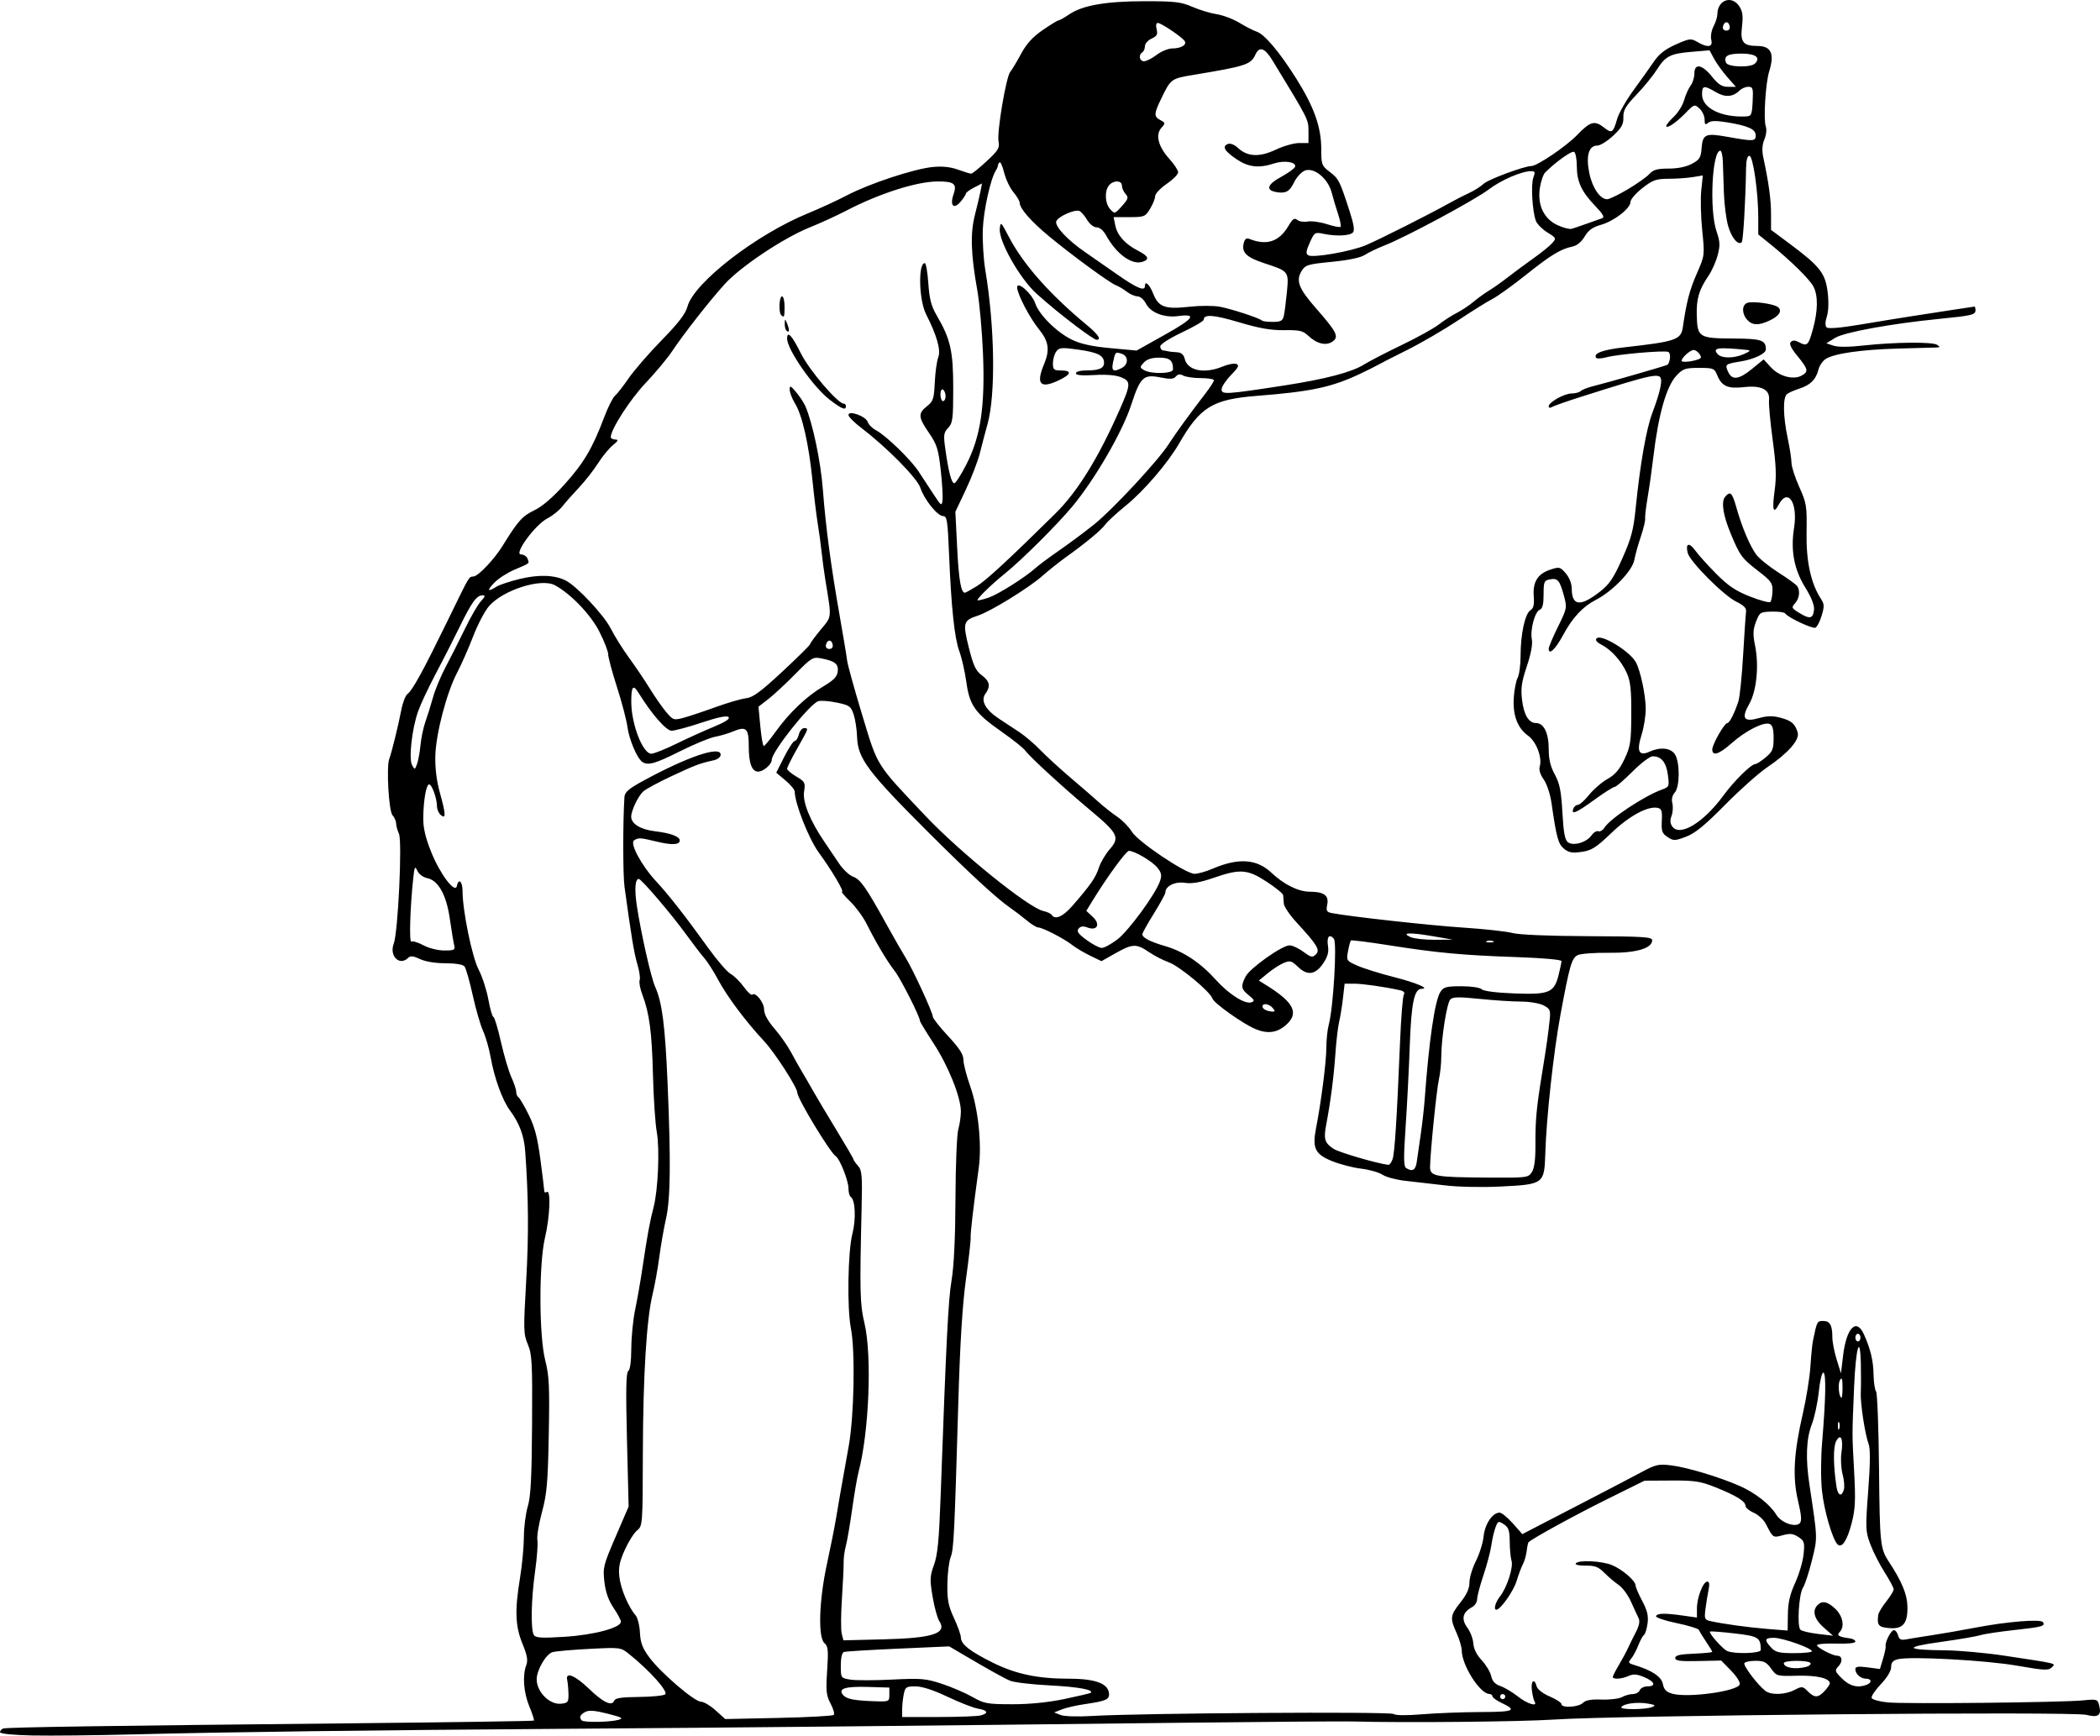
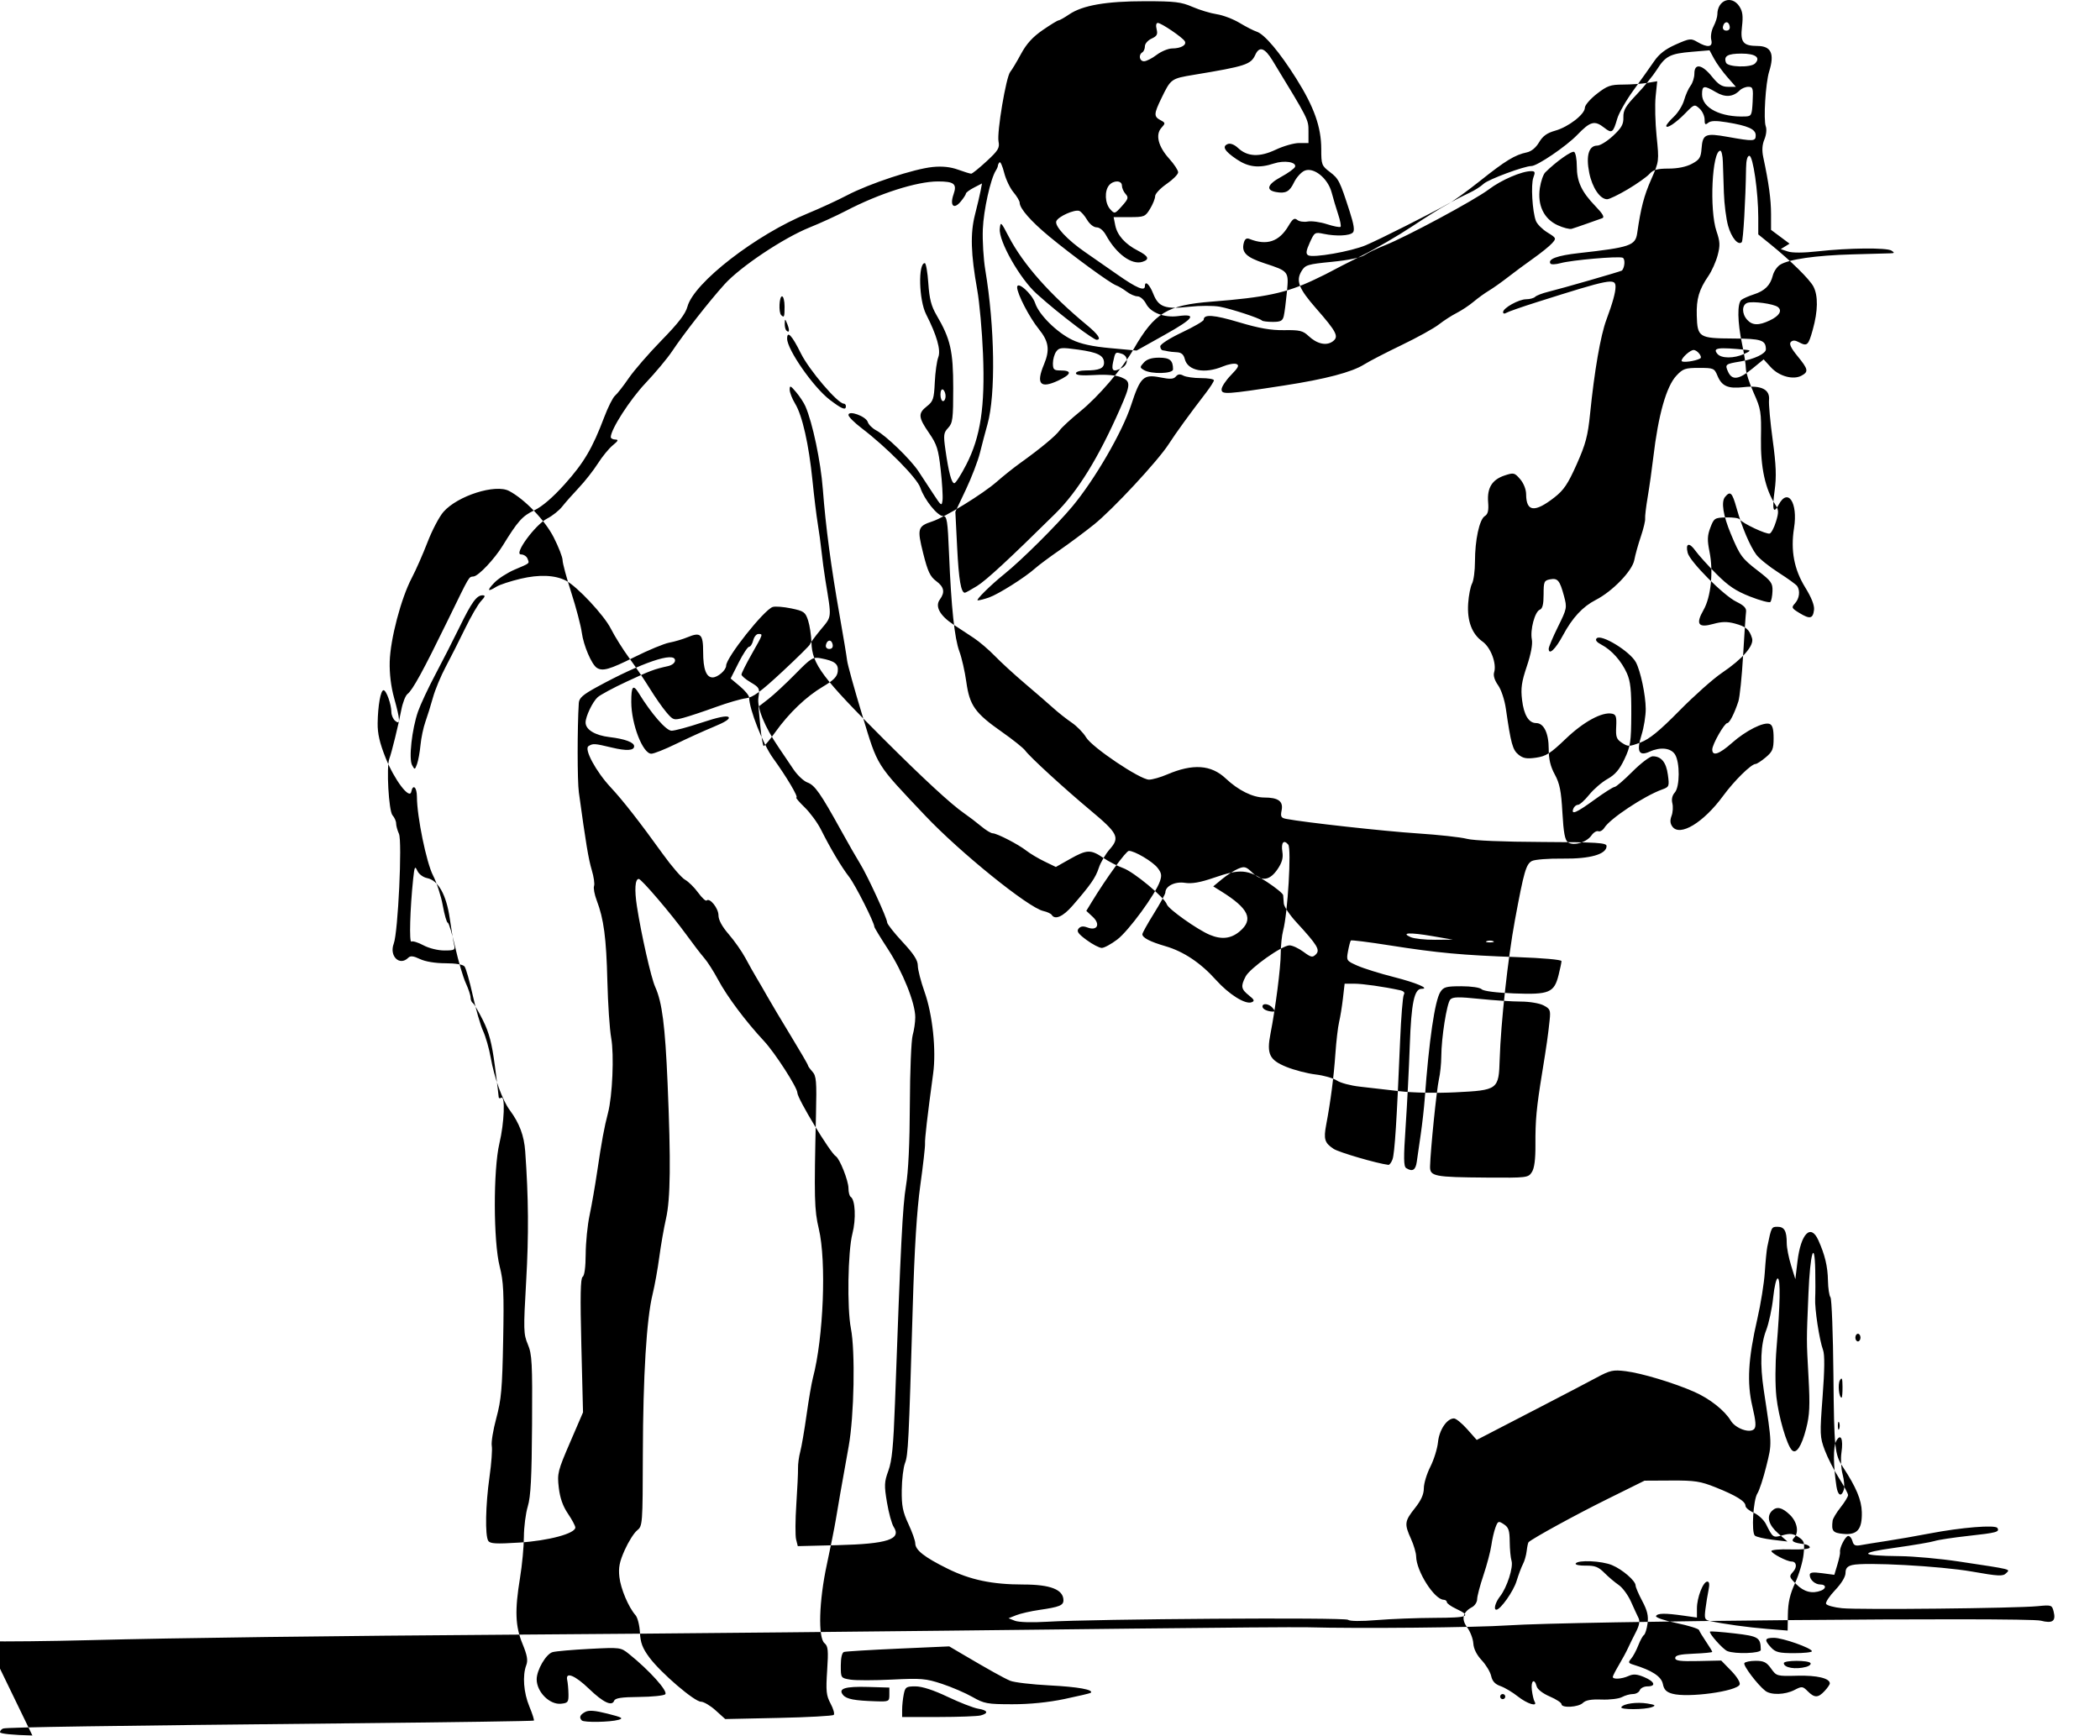
<svg xmlns="http://www.w3.org/2000/svg" version="1.1" id="svg9883" viewBox="0 0 1027.147 849.061" height="239.624mm" width="289.884mm">
  <defs id="defs9885" />
  <g transform="translate(807.321,-21.143)" id="layer1">
-     <path id="path10484" d="m -791.482,870.137 c -9.509,-0.21 -15.839,-0.85 -15.839,-1.602 0,-0.689 0.703,-1.501 1.562,-1.805 1.793,-0.635 50.075,-1.356 172.812,-2.58 47.438,-0.473 86.471,-1.056 86.741,-1.295 0.27,-0.239 -0.714,-3.336 -2.188,-6.881 -2.831,-6.812 -3.454,-15.162 -1.512,-20.268 0.887,-2.332 0.443,-4.827 -1.845,-10.394 -3.557,-8.651 -3.844,-16.312 -1.213,-32.326 1.017,-6.188 1.864,-15.188 1.884,-20 0.019,-4.812 0.879,-11.53 1.909,-14.927 1.439,-4.744 1.924,-14.027 2.091,-40 0.194,-30.241 -0.025,-34.397 -2.065,-39.24 -2.129,-5.055 -2.185,-7.122 -0.824,-30.875 1.301,-22.724 1.169,-40.812 -0.465,-63.581 -0.551,-7.675 -2.827,-13.746 -7.547,-20.126 -3.629,-4.905 -7.556,-15.743 -9.329,-25.743 -0.781,-4.404 -2.458,-10.257 -3.728,-13.007 -1.27,-2.75 -3.551,-10.625 -5.069,-17.5 -1.518,-6.875 -3.325,-13.203 -4.015,-14.062 -0.771,-0.96 -4.377,-1.562 -9.351,-1.562 -4.917,0 -9.793,-0.806 -12.42,-2.052 -3.241,-1.538 -4.682,-1.694 -5.751,-0.625 -4.231,4.231 -9.408,-0.83 -7.089,-6.929 2.104,-5.531 4.21,-50.071 2.541,-53.734 -0.759,-1.665 -1.38,-3.941 -1.38,-5.058 0,-1.117 -0.797,-2.918 -1.772,-4.004 -1.831,-2.04 -3.067,-23.777 -1.569,-27.598 1.099,-2.803 4.478,-16.561 5.869,-23.898 0.673,-3.549 2.047,-7.076 3.053,-7.839 2.483,-1.883 7.631,-11.291 19.568,-35.762 11.295,-23.156 10.227,-21.343 12.791,-21.719 2.476,-0.363 10.171,-8.532 14.19,-15.062 7.411,-12.043 9.613,-14.512 15.397,-17.261 3.916,-1.861 9.055,-6.273 14.948,-12.835 9.346,-10.405 13.572,-17.575 19.288,-32.72 1.862,-4.934 4.255,-9.693 5.318,-10.575 1.063,-0.882 4.064,-4.72 6.67,-8.529 2.606,-3.809 9.844,-12.153 16.085,-18.542 8.269,-8.466 11.705,-12.944 12.665,-16.509 3.144,-11.677 33.575,-35.235 58.907,-45.604 5.757,-2.356 14.405,-6.346 19.217,-8.865 10.914,-5.714 32.732,-12.91 41.86,-13.808 4.661,-0.458 8.66,-0.037 12.36,1.3 3.008,1.088 5.902,1.978 6.43,1.978 0.528,0 3.914,-2.73 7.524,-6.066 5.722,-5.288 6.472,-6.53 5.855,-9.688 -0.877,-4.485 3.69,-31.635 5.73,-34.061 0.82,-0.976 3.179,-4.908 5.241,-8.737 2.681,-4.978 5.709,-8.314 10.625,-11.703 3.781,-2.607 7.272,-4.742 7.757,-4.743 0.485,-0.001 2.825,-1.321 5.2,-2.932 6.541,-4.439 18.071,-6.445 37.043,-6.445 14.667,0 17.71,0.362 23.254,2.768 3.509,1.523 8.852,3.14 11.875,3.594 3.023,0.454 8.058,2.37 11.189,4.257 3.131,1.887 6.876,3.807 8.322,4.266 3.814,1.21 11.205,9.963 19.375,22.944 8.724,13.861 12.234,23.755 12.234,34.482 0,7.626 0.204,8.172 4.192,11.213 4.358,3.324 4.872,4.346 9.689,19.262 2.092,6.479 2.536,9.42 1.567,10.389 -1.615,1.615 -8.124,1.9 -14.265,0.624 -4.303,-0.894 -4.515,-0.76 -6.795,4.296 -1.83,4.058 -2.005,5.434 -0.786,6.187 2.29,1.415 21.008,-1.86 28.273,-4.948 6.683,-2.84 31.333,-15.262 40.625,-20.472 3.094,-1.735 7.586,-4.044 9.983,-5.131 2.397,-1.087 5.542,-3.089 6.989,-4.448 2.266,-2.129 19.857,-8.659 23.326,-8.659 2.829,0 17.046,-9.657 22.392,-15.21 6.44,-6.689 8.518,-7.238 13.264,-3.504 3.698,2.909 4.337,2.462 6.308,-4.411 0.789,-2.75 4.399,-9.067 8.023,-14.039 3.624,-4.971 8.136,-11.306 10.026,-14.078 2.446,-3.587 5.508,-5.957 10.625,-8.226 6.726,-2.981 7.402,-3.061 10.506,-1.235 5.074,2.985 7.735,2.577 6.826,-1.046 -0.421,-1.676 0.067,-4.569 1.107,-6.563 1.023,-1.961 1.863,-4.586 1.867,-5.834 0.024,-7.089 7.03,-9.654 10.772,-3.944 1.594,2.433 1.888,4.727 1.273,9.953 -0.889,7.561 0.564,9.366 7.568,9.404 6.729,0.037 8.444,3.77 5.732,12.481 -1.761,5.658 -2.87,23.644 -1.656,26.865 0.532,1.411 0.241,4.159 -0.67,6.34 -1.099,2.63 -1.276,5.405 -0.558,8.76 2.69,12.57 3.797,20.672 3.797,27.789 l 0,7.728 9.062,6.75 c 14.774,11.005 17.482,14.432 18.61,23.562 0.601,4.858 0.463,9.417 -0.362,12.009 -0.85,2.669 -0.897,4.611 -0.13,5.377 0.766,0.767 6.797,0.258 16.697,-1.408 8.524,-1.434 18.872,-3.123 22.997,-3.753 4.125,-0.63 13.076,-2.017 19.891,-3.082 6.815,-1.065 12.581,-1.937 12.812,-1.937 0.232,0 0.421,0.833 0.421,1.851 0,2.174 -1.712,2.58 -17.5,4.15 -23.691,2.356 -46.636,6.534 -51.126,9.309 l -4.316,2.668 3.491,1.164 c 2.181,0.727 7.67,0.697 14.633,-0.08 15.102,-1.686 33.778,-1.864 36.069,-0.343 1.565,1.039 1.462,1.256 -0.625,1.315 -1.375,0.039 -9.812,0.275 -18.75,0.524 -17.748,0.495 -31.009,2.414 -35.159,5.087 -1.462,0.942 -3.053,3.292 -3.535,5.222 -1.203,4.819 -3.917,7.527 -9.27,9.25 -2.495,0.803 -5.239,2.018 -6.099,2.7 -2.083,1.654 -1.942,10.815 0.334,21.559 1.019,4.812 1.853,10.244 1.853,12.071 0,1.827 1.712,7.138 3.805,11.803 3.571,7.958 3.791,9.335 3.572,22.304 -0.239,14.159 2.114,24.943 7.106,32.562 1.588,2.423 1.626,3.643 0.255,8.14 -0.887,2.909 -2.259,5.543 -3.049,5.852 -1.534,0.602 -13.547,-5.057 -14.702,-6.925 -0.379,-0.614 -3.35,-1.044 -6.601,-0.956 -5.659,0.153 -5.99,0.365 -7.746,4.979 -1.496,3.93 -1.573,6.121 -0.416,11.87 1.951,9.7 0.684,22.083 -2.904,28.371 -3.995,7.002 -2.651,8.962 4.728,6.896 4.148,-1.161 6.803,-1.208 10.597,-0.186 5.406,1.456 7.059,2.872 8.377,7.18 1.091,3.562 -4.631,10.129 -14.806,16.992 -4.176,2.817 -13.499,11.116 -20.718,18.442 -9.83,9.976 -14.609,13.883 -19.037,15.561 -5.512,2.089 -6.125,2.102 -9.051,0.185 -2.706,-1.773 -3.097,-2.865 -2.838,-7.926 0.249,-4.856 -0.1,-5.952 -2.023,-6.347 -4.855,-0.997 -13.948,3.938 -22.676,12.308 -7.443,7.137 -9.608,8.514 -14.491,9.218 -4.572,0.659 -6.323,0.356 -8.601,-1.488 -2.869,-2.323 -3.708,-5.373 -6.16,-22.405 -0.635,-4.41 -2.286,-9.394 -3.829,-11.562 -1.683,-2.363 -2.419,-4.737 -1.939,-6.25 1.354,-4.266 -1.634,-12.235 -5.663,-15.104 -5.191,-3.696 -7.592,-10.085 -7.018,-18.669 0.259,-3.873 1.114,-8.242 1.899,-9.709 0.785,-1.467 1.427,-6.332 1.427,-10.812 0,-10.506 2.174,-20.544 4.805,-22.187 1.549,-0.967 1.96,-2.691 1.63,-6.837 -0.556,-6.996 1.945,-11.016 8.124,-13.056 4.39,-1.449 4.809,-1.347 7.544,1.833 1.705,1.982 2.904,5.009 2.915,7.36 0.042,8.651 4.151,9.116 13.843,1.565 4.575,-3.565 6.609,-6.589 10.883,-16.185 4.401,-9.881 5.468,-13.904 6.558,-24.719 2.123,-21.072 5.115,-38.313 7.991,-46.043 3.014,-8.102 4.456,-13.287 4.456,-16.026 0,-4.446 -2.448,-3.97 -38.75,7.536 -7.219,2.288 -13.828,4.605 -14.688,5.149 -0.894,0.566 -1.562,0.415 -1.562,-0.353 0,-2.018 7.68,-6.295 11.312,-6.301 1.753,-0.003 3.722,-0.535 4.375,-1.183 0.653,-0.648 3.438,-1.733 6.188,-2.411 7.035,-1.734 35.967,-10.076 36.294,-10.464 1.419,-1.687 1.618,-5.761 0.306,-6.264 -2.177,-0.835 -24.885,1.149 -30.321,2.65 -2.411,0.666 -4.664,0.758 -5.005,0.206 -1.358,-2.198 3.354,-3.928 13.904,-5.105 25.009,-2.789 27.661,-3.691 28.535,-9.704 1.828,-12.574 3.315,-18.283 6.874,-26.39 3.862,-8.799 3.875,-8.903 2.637,-21.028 -0.684,-6.702 -0.899,-15.508 -0.476,-19.568 l 0.768,-7.383 -4.883,0.806 c -2.685,0.444 -8.025,0.813 -11.865,0.82 -6.115,0.013 -7.706,0.578 -12.812,4.556 -3.207,2.498 -5.83,5.551 -5.83,6.784 0,3.182 -8.033,9.398 -14.475,11.202 -4.023,1.126 -6.108,2.628 -7.926,5.71 -1.548,2.624 -3.772,4.453 -5.971,4.912 -5.813,1.212 -10.443,4.031 -22.802,13.884 -6.489,5.173 -13.803,10.429 -16.253,11.679 -2.45,1.25 -10.078,6.009 -16.952,10.576 -6.873,4.567 -18.122,11.106 -24.997,14.532 -6.875,3.426 -13.344,6.731 -14.375,7.344 -1.031,0.613 -4.969,2.572 -8.75,4.353 -13.697,6.452 -23.754,8.593 -50,10.645 -21.854,1.709 -27.904,5.386 -38.192,23.212 -5.607,9.715 -17.242,23.276 -26.218,30.559 -4.49,3.643 -8.974,7.78 -9.963,9.193 -1.859,2.653 -9.565,9.038 -19.376,16.053 -3.094,2.212 -8.229,6.311 -11.411,9.108 -6.764,5.947 -25.282,17.339 -31.544,19.406 -7.146,2.358 -7.463,3.482 -4.413,15.643 2.207,8.801 3.396,11.348 6.294,13.491 3.954,2.923 4.464,5.476 1.816,9.097 -2.436,3.331 0.022,7.834 6.67,12.219 2.798,1.845 7.287,4.803 9.976,6.573 2.689,1.77 7.33,5.738 10.312,8.817 2.983,3.079 9.642,9.176 14.798,13.548 5.156,4.372 11.344,9.73 13.75,11.908 2.406,2.177 6.466,5.382 9.021,7.122 2.555,1.74 5.718,4.982 7.029,7.203 2.866,4.857 26.406,20.684 30.765,20.684 1.638,0 5.606,-1.126 8.817,-2.503 12.634,-5.415 21.568,-4.809 28.735,1.951 6.139,5.79 13.233,9.302 18.79,9.302 6.899,0 9.414,1.831 8.537,6.215 -0.627,3.134 -0.304,3.748 2.224,4.238 8.842,1.712 47.974,6.039 64.207,7.099 10.312,0.674 21.184,1.867 24.159,2.651 3.295,0.869 17.71,1.474 36.875,1.549 27.082,0.106 31.466,0.384 31.466,1.998 0,4.008 -8.013,6.306 -21.384,6.134 -6.949,-0.089 -13.76,0.44 -15.136,1.176 -2.861,1.531 -3.895,5.134 -8.307,28.94 -3.405,18.375 -6.913,50.395 -7.445,67.967 -0.454,14.981 -0.757,15.208 -21.726,16.253 -9.199,0.459 -20.784,0.225 -27.252,-0.55 -6.188,-0.741 -14.906,-1.742 -19.375,-2.223 -4.469,-0.481 -9.542,-1.828 -11.275,-2.992 -1.732,-1.164 -6.424,-2.501 -10.425,-2.971 -4.001,-0.47 -10.447,-2.144 -14.324,-3.72 -8.262,-3.358 -9.678,-6.307 -7.752,-16.14 2.485,-12.684 5.026,-32.516 5.032,-39.283 0.004,-3.832 0.539,-8.936 1.189,-11.342 2.224,-8.227 4.107,-40.004 2.486,-41.956 -2.221,-2.676 -3.595,-0.982 -2.873,3.542 0.469,2.94 -0.16,5.23 -2.313,8.415 -3.823,5.656 -7.707,6.224 -12.321,1.803 -3.19,-3.056 -3.915,-3.254 -7.053,-1.93 -1.924,0.812 -5.44,3.08 -7.815,5.04 l -4.317,3.563 3.738,2.324 c 13.688,8.51 16.165,13.832 9.176,19.713 -4.235,3.564 -8.851,4.084 -14.642,1.649 -6.069,-2.552 -20.233,-12.602 -20.952,-14.866 -1.072,-3.378 -16.216,-15.948 -21.429,-17.787 -2.645,-0.933 -6.986,-3.174 -9.645,-4.978 -6.176,-4.191 -8.03,-4.125 -16.373,0.584 l -6.849,3.865 -5.563,-2.693 c -3.059,-1.481 -7.027,-3.845 -8.816,-5.252 -3.961,-3.116 -14.439,-8.523 -16.53,-8.53 -0.835,-0.002 -3.367,-1.552 -5.625,-3.443 -2.258,-1.891 -6.075,-4.798 -8.481,-6.46 -6.21,-4.291 -19.824,-16.856 -39.038,-36.031 -30.304,-30.243 -35.156,-36.717 -35.483,-47.342 -0.11,-3.558 -0.857,-8.464 -1.662,-10.901 -1.337,-4.052 -2.044,-4.552 -8.257,-5.842 -3.737,-0.776 -7.802,-1.091 -9.033,-0.7 -4.209,1.336 -22.777,24.733 -22.777,28.7 0,2.199 -4.092,5.763 -6.617,5.763 -3.123,0 -4.633,-4.059 -4.633,-12.457 0,-8.746 -1.214,-9.885 -7.667,-7.192 -2.315,0.966 -6.318,2.152 -8.896,2.634 -2.578,0.483 -10.255,3.665 -17.059,7.071 -12.148,6.082 -15.616,7.069 -18.398,5.237 -2.552,-1.68 -6.481,-10.896 -7.333,-17.198 -0.463,-3.421 -2.766,-12.199 -5.119,-19.506 -2.353,-7.307 -4.278,-14.478 -4.278,-15.936 0,-1.458 -1.96,-6.497 -4.356,-11.199 -4.241,-8.323 -14.09,-18.567 -21.781,-22.655 -6.692,-3.558 -25.2,2.322 -32.121,10.205 -2.049,2.334 -5.554,8.997 -7.789,14.807 -2.235,5.81 -5.722,13.721 -7.75,17.582 -5.188,9.875 -10.455,29.887 -10.755,40.866 -0.161,5.877 0.606,12.223 2.151,17.797 3.007,10.851 3.124,13.351 0.526,11.194 -1.031,-0.856 -1.875,-2.81 -1.875,-4.342 0,-3.734 -2.479,-10.658 -3.816,-10.658 -1.424,0 -2.775,7.553 -2.89,16.162 -0.068,5.072 0.992,9.679 3.903,16.966 4.294,10.751 11.714,20.552 12.536,16.56 0.825,-4.006 2.767,-2.255 2.774,2.5 0.015,9.62 4.641,32.186 7.881,38.442 1.779,3.435 3.923,10.042 4.764,14.683 0.841,4.641 1.942,8.438 2.447,8.438 0.504,0 2.159,5.484 3.678,12.187 1.518,6.703 3.821,14.499 5.117,17.324 1.296,2.825 2.356,6.027 2.356,7.114 0,1.087 0.492,2.281 1.093,2.652 0.601,0.372 2.847,4.202 4.99,8.511 2.981,5.994 4.339,11.195 5.782,22.131 1.037,7.863 1.885,14.786 1.885,15.386 0,0.6 0.562,0.743 1.25,0.318 2.018,-1.248 1.477,12.301 -0.889,22.253 -3.057,12.856 -2.989,48.05 0.116,60.247 1.9,7.462 2.151,12.799 1.706,36.25 -0.447,23.568 -0.925,28.994 -3.347,37.951 -1.554,5.748 -2.556,11.862 -2.226,13.588 0.33,1.725 -0.168,8.554 -1.106,15.175 -1.948,13.743 -2.239,28.712 -0.609,31.286 0.897,1.417 3.762,1.58 15.14,0.86 14.358,-0.908 27.487,-4.442 27.442,-7.386 -0.013,-0.81 -1.645,-3.866 -3.628,-6.792 -2.466,-3.638 -3.875,-7.645 -4.46,-12.682 -0.808,-6.966 -0.511,-8.16 5.5,-22.107 l 6.354,-14.743 -0.817,-32.692 c -0.604,-24.167 -0.44,-32.925 0.628,-33.585 0.897,-0.554 1.463,-4.778 1.492,-11.132 0.025,-5.631 0.881,-14.176 1.901,-18.989 1.02,-4.812 2.685,-14.375 3.7,-21.25 2.189,-14.837 3.506,-21.984 5.295,-28.75 2.196,-8.301 3.065,-28.564 1.577,-36.769 -0.753,-4.155 -1.595,-16.706 -1.871,-27.893 -0.517,-21.001 -1.743,-30.282 -5.197,-39.354 -1.103,-2.896 -1.694,-6.076 -1.314,-7.066 0.38,-0.99 -0.12,-4.496 -1.112,-7.791 -1.597,-5.305 -2.945,-13.423 -6.312,-38.002 -0.778,-5.679 -0.797,-31.482 -0.032,-43.723 0.154,-2.472 1.962,-4.065 8.944,-7.882 21.761,-11.896 38.125,-17.458 38.125,-12.958 0,1.18 -1.425,2.333 -3.438,2.781 -6.841,1.522 -8.623,2.191 -20.248,7.599 -6.496,3.022 -12.87,6.454 -14.166,7.626 -2.474,2.239 -5.899,9.401 -5.899,12.335 0,3.53 4.611,6.332 11.811,7.179 7.398,0.869 11.939,2.564 11.939,4.454 0,2.152 -3.674,2.381 -10.818,0.674 -8.69,-2.076 -9.305,-2.114 -11.516,-0.714 -2.272,1.44 3.696,12.482 10.929,20.221 5.885,6.297 14.161,16.893 25.48,32.624 4.29,5.963 9.161,11.588 10.824,12.5 1.663,0.912 4.541,3.749 6.396,6.304 1.855,2.555 3.725,4.293 4.156,3.862 1.526,-1.526 5.799,3.806 5.799,7.235 0,2.269 1.755,5.508 5.042,9.306 2.773,3.204 6.443,8.441 8.155,11.638 1.712,3.197 4.131,7.5 5.376,9.563 1.244,2.062 3.69,6.281 5.434,9.375 1.744,3.094 6.9,11.744 11.457,19.223 4.557,7.479 8.286,13.903 8.286,14.277 0,0.373 0.984,1.766 2.188,3.096 1.919,2.121 2.135,4.664 1.759,20.723 -0.964,41.186 -0.823,46.907 1.383,56.2 3.772,15.888 2.283,53.366 -2.896,72.906 -0.663,2.503 -2.062,10.659 -3.109,18.125 -1.046,7.466 -2.435,15.556 -3.086,17.979 -0.651,2.422 -1.14,6.079 -1.087,8.125 0.053,2.046 -0.321,9.972 -0.831,17.613 -0.51,7.641 -0.557,15.369 -0.104,17.175 l 0.824,3.283 19.667,-0.487 c 24.208,-0.6 31.194,-2.892 27.233,-8.937 -0.936,-1.429 -2.41,-6.807 -3.274,-11.951 -1.406,-8.371 -1.334,-10.003 0.686,-15.539 1.762,-4.828 2.47,-12.085 3.226,-33.061 2.802,-77.809 3.751,-96.548 5.382,-106.25 1.165,-6.932 1.825,-20.835 1.898,-40 0.062,-16.156 0.681,-31.34 1.376,-33.742 0.695,-2.402 1.267,-6.339 1.27,-8.75 0.01,-6.932 -6.121,-22.224 -13.36,-33.326 -3.655,-5.606 -6.646,-10.525 -6.646,-10.932 0,-2.067 -9.298,-20.472 -12.316,-24.378 -3.846,-4.977 -9.075,-13.759 -13.785,-23.147 -1.697,-3.383 -5.305,-8.305 -8.018,-10.938 -2.713,-2.633 -4.53,-4.787 -4.038,-4.787 1.214,0 -4.844,-10.223 -11.444,-19.314 -4.833,-6.657 -11.649,-23.986 -11.649,-29.617 4e-5,-0.932 -2.037,-3.404 -4.526,-5.494 l -4.526,-3.8 3.919,-7.763 c 2.155,-4.27 4.462,-7.763 5.127,-7.763 0.665,0 1.561,-1.406 1.993,-3.125 0.431,-1.719 1.567,-3.125 2.524,-3.125 2.355,0 2.403,-0.145 -3.261,9.85 -2.75,4.853 -5,9.348 -5,9.988 0,0.641 2.037,2.367 4.527,3.836 4.228,2.495 4.478,2.981 3.777,7.363 -0.81,5.066 2.994,14.419 10.053,24.721 1.935,2.823 5.097,7.505 7.028,10.403 1.931,2.898 5.024,5.818 6.875,6.489 3.626,1.314 6.372,5.233 16.45,23.472 3.57,6.461 7.757,13.773 9.305,16.25 3.51,5.616 13.234,26.714 13.234,28.712 0,0.814 3.375,5.107 7.5,9.541 5.528,5.942 7.5,8.999 7.5,11.626 0,1.96 1.483,7.74 3.295,12.844 3.933,11.077 5.766,28.448 4.211,39.905 -2.847,20.979 -4.133,32.083 -3.979,34.375 0.092,1.375 -0.947,10.528 -2.31,20.341 -1.7,12.242 -2.86,30.876 -3.694,59.375 -1.947,66.482 -2.249,72.58 -3.794,76.534 -0.806,2.062 -1.518,7.969 -1.584,13.125 -0.098,7.713 0.477,10.656 3.243,16.598 1.849,3.973 3.362,8.234 3.362,9.47 0,3.322 4.416,6.797 15.781,12.418 11.163,5.521 21.876,7.764 37.084,7.764 13.259,0 19.567,2.469 19.615,7.679 0.024,2.523 -1.957,3.324 -11.726,4.738 -4.196,0.607 -9.317,1.776 -11.379,2.598 l -3.75,1.493 3.125,1.236 c 1.813,0.717 8.372,0.918 15.625,0.478 23.124,-1.402 145.709,-2.205 147.264,-0.965 0.91,0.726 6.325,0.784 13.986,0.15 6.875,-0.569 19.705,-1.062 28.511,-1.096 16.629,-0.063 18.175,-0.753 10.186,-4.545 -2.377,-1.128 -4.322,-2.549 -4.322,-3.158 0,-0.609 -0.703,-1.126 -1.562,-1.149 -4.567,-0.121 -13.361,-13.986 -13.453,-21.208 -0.022,-1.719 -1.152,-5.577 -2.512,-8.574 -3.326,-7.329 -3.156,-8.661 1.915,-15.039 3.048,-3.834 4.363,-6.766 4.363,-9.729 0,-2.332 1.426,-7.055 3.169,-10.495 1.743,-3.44 3.434,-8.873 3.758,-12.074 0.607,-5.996 4.375,-11.588 7.808,-11.588 0.99,0 3.9,2.366 6.466,5.258 l 4.666,5.258 7.379,-3.824 c 4.058,-2.103 15.535,-8.044 25.504,-13.203 9.969,-5.158 21.5,-11.193 25.625,-13.411 6.783,-3.647 8.158,-3.951 14.375,-3.181 7.836,0.97 23.676,5.746 33.57,10.121 7.517,3.324 14.818,9.087 17.77,14.027 2.293,3.837 9.246,6.369 11.446,4.168 1.072,-1.072 0.862,-3.833 -0.839,-11.05 -2.742,-11.63 -2.08,-23.315 2.43,-42.913 1.661,-7.219 3.298,-17.421 3.637,-22.671 0.34,-5.25 0.89,-10.875 1.223,-12.5 2.004,-9.769 2.034,-9.829 5.028,-9.829 3.329,0 4.485,2.062 4.485,8 0,2.225 0.949,7.101 2.108,10.835 l 2.108,6.789 1.039,-8.691 c 1.632,-13.649 6.505,-18.602 10.203,-10.372 3.24,7.21 4.573,12.805 4.705,19.758 0.071,3.743 0.624,7.422 1.228,8.177 0.604,0.755 1.255,17.911 1.446,38.125 0.341,36.087 0.616,38.745 4.636,44.878 6.507,9.925 9.102,16.116 9.246,22.052 0.206,8.526 -2.204,11.332 -9.165,10.668 -5.024,-0.479 -5.761,-1.412 -5.109,-6.47 0.133,-1.031 1.887,-3.951 3.898,-6.489 2.011,-2.538 3.656,-5.237 3.656,-5.997 0,-0.761 -1.998,-4.506 -4.439,-8.323 -2.442,-3.817 -5.575,-9.975 -6.963,-13.685 -2.394,-6.398 -2.448,-7.748 -1.055,-26.175 0.998,-13.194 1.067,-20.516 0.215,-22.817 -1.802,-4.869 -4.13,-20.132 -3.854,-25.263 0.13,-2.406 0.148,-8.566 0.041,-13.688 -0.33,-15.734 -2.504,-8.402 -3.318,11.188 -1.004,24.185 -1.006,22.119 0.033,41.25 0.754,13.882 0.546,18.316 -1.173,25 -2.224,8.648 -4.854,12.634 -6.951,10.537 -2.507,-2.507 -6.565,-16.465 -7.605,-26.162 -0.617,-5.75 -0.587,-15.844 0.07,-23.75 1.788,-21.518 2.011,-33.711 0.624,-34.108 -0.699,-0.2 -1.696,3.932 -2.263,9.375 -0.557,5.353 -2.104,12.556 -3.438,16.007 -2.691,6.964 -3.069,16.629 -1.147,29.351 4.075,26.971 4.034,25.743 1.245,37.069 -1.446,5.875 -3.413,11.89 -4.37,13.368 -2.054,3.171 -3.01,18.99 -1.248,20.637 0.671,0.627 4.531,1.535 8.578,2.019 l 7.358,0.879 -4.545,-3.991 c -4.654,-4.086 -5.802,-8.225 -3.045,-10.982 2.341,-2.341 4.936,-1.789 8.744,1.859 3.683,3.529 4.628,8.769 2.047,11.35 -1.598,1.598 -0.382,2.346 4.946,3.042 1.574,0.206 2.82,0.936 2.769,1.624 -0.055,0.742 -3.885,1.129 -9.424,0.953 -5.132,-0.163 -9.331,0.195 -9.331,0.795 0,1.155 7.595,5.127 9.803,5.127 2.499,0 2.924,2.678 0.797,5.028 -2.045,2.259 -1.967,2.548 1.656,6.171 3.678,3.678 7.704,4.697 12.016,3.042 2.684,-1.03 2.505,-2.991 -0.273,-2.991 -2.651,0 -5.25,-2.311 -5.25,-4.668 0,-1.27 1.435,-1.478 6.013,-0.87 l 6.013,0.798 1.513,-5.05 c 0.832,-2.778 1.41,-5.508 1.285,-6.067 -0.429,-1.911 2.611,-7.892 4.011,-7.892 0.769,0 1.7,1.154 2.068,2.564 0.52,1.99 1.403,2.425 3.945,1.943 1.801,-0.341 7.494,-1.26 12.65,-2.042 5.156,-0.782 14.719,-2.448 21.25,-3.703 15.37,-2.953 32.02,-4.301 33.025,-2.674 1.2,1.942 -0.323,2.356 -14.298,3.889 -7.206,0.79 -14.6,1.916 -16.431,2.502 -1.831,0.586 -10.55,2.07 -19.375,3.298 -18.225,2.536 -17.404,3.896 2.476,4.098 6.749,0.068 19.686,1.246 28.75,2.615 26.622,4.024 25.222,3.677 23.154,5.745 -1.575,1.575 -3.719,1.469 -16.74,-0.824 -15.281,-2.691 -52.452,-4.713 -58.544,-3.184 -2.404,0.603 -3.266,1.624 -3.266,3.868 0,1.851 -1.979,5.129 -5.04,8.346 -2.772,2.914 -4.791,5.946 -4.487,6.738 0.304,0.792 3.837,1.768 7.852,2.169 8.414,0.84 85.075,0.042 95.59,-0.996 6.83,-0.674 7.066,-0.594 7.882,2.657 1.179,4.697 -0.554,5.91 -6.326,4.425 -6.786,-1.745 -229.814,0.23 -260.471,2.307 -15.913,1.078 -73.31,1.625 -98.125,0.936 -4.812,-0.134 -43.062,0.153 -85,0.637 -132.788,1.534 -220.206,2.391 -298.75,2.929 -95.389,0.654 -168.828,1.603 -212.598,2.746 -18.617,0.486 -40.976,0.727 -49.688,0.534 z m 286.661,-7.656 c 2.628,-0.742 1.776,-1.223 -5.351,-3.024 -6.248,-1.579 -9.123,-1.796 -10.938,-0.824 -2.545,1.362 -3.072,2.703 -1.629,4.146 1.069,1.069 13.826,0.857 17.917,-0.298 z m 105.297,-2.418 c 0.507,-0.506 -0.183,-2.981 -1.533,-5.5 -2.131,-3.976 -2.354,-6.117 -1.69,-16.222 0.648,-9.871 0.454,-11.899 -1.28,-13.338 -3.253,-2.699 -2.718,-20.776 1.142,-38.573 1.752,-8.081 3.742,-18.067 4.423,-22.192 1.292,-7.832 2.339,-13.798 6.254,-35.625 2.668,-14.875 3.256,-46.466 1.072,-57.642 -1.934,-9.898 -1.49,-37.691 0.739,-46.296 1.855,-7.158 1.414,-16.647 -0.838,-18.038 -0.597,-0.369 -1.086,-2.254 -1.086,-4.188 0,-3.7 -4.268,-14.485 -6.206,-15.683 -2.739,-1.693 -18.794,-28.216 -18.794,-31.049 0,-2.54 -10.958,-19.555 -16.248,-25.229 -8.982,-9.634 -18.045,-21.734 -22.472,-30 -2.209,-4.125 -5.258,-8.906 -6.775,-10.625 -1.517,-1.719 -5.542,-6.966 -8.944,-11.661 -7.22,-9.962 -21.845,-27.089 -23.132,-27.089 -1.813,0 -2.163,5.266 -0.895,13.449 2.138,13.796 6.928,34.928 8.914,39.324 3.409,7.547 4.87,18.899 6.079,47.227 1.637,38.375 1.421,56.566 -0.788,66.25 -1.019,4.469 -2.492,12.906 -3.272,18.75 -0.78,5.844 -2.248,14 -3.262,18.125 -2.97,12.088 -4.677,39.962 -4.773,77.936 -0.088,34.924 -0.129,35.468 -2.833,37.658 -1.509,1.222 -4.221,5.526 -6.027,9.564 -2.581,5.771 -3.142,8.595 -2.622,13.194 0.658,5.819 4.437,14.764 7.909,18.719 1,1.139 1.963,4.947 2.141,8.462 0.254,5.013 1.245,7.639 4.599,12.174 5.535,7.485 22.064,21.667 25.253,21.667 1.359,0 4.585,1.91 7.169,4.245 l 4.699,4.245 26.077,-0.56 c 14.343,-0.308 26.492,-0.974 27,-1.48 z m 71.89,0.262 c 4.029,-1.08 3.469,-2.529 -1.275,-3.298 -2.248,-0.365 -8.942,-2.97 -14.875,-5.789 -7.012,-3.332 -12.527,-5.125 -15.757,-5.125 -4.565,0 -5.032,0.317 -5.75,3.906 -0.43,2.148 -0.781,5.523 -0.781,7.5 l 0,3.594 17.812,-0.017 c 9.797,-0.01 19.078,-0.356 20.625,-0.771 z m 328.383,-4.095 c 1.982,-0.775 1.542,-1.103 -2.318,-1.73 -5.208,-0.845 -11.665,0.055 -12.728,1.774 -0.82,1.327 11.633,1.291 15.046,-0.044 z m -33.839,-2.028 c 1.349,-1.349 4.037,-1.831 9.152,-1.641 3.983,0.148 8.47,-0.399 9.972,-1.215 1.502,-0.816 3.91,-1.484 5.352,-1.484 1.442,0 2.945,-0.844 3.341,-1.875 0.396,-1.031 2.066,-1.875 3.711,-1.875 4.45,0 3.62,-2.365 -1.594,-4.543 -3.509,-1.466 -5.284,-1.598 -7.559,-0.561 -3.417,1.557 -7.903,1.798 -7.755,0.417 0.055,-0.516 1.435,-3.188 3.065,-5.938 1.63,-2.75 3.6,-6.406 4.378,-8.125 0.778,-1.719 2.503,-5.224 3.835,-7.79 1.661,-3.201 2.072,-5.359 1.309,-6.875 -0.612,-1.215 -2.278,-4.832 -3.704,-8.036 -1.426,-3.204 -4.115,-6.861 -5.975,-8.125 -1.861,-1.264 -5.013,-3.934 -7.006,-5.934 -2.958,-2.968 -4.645,-3.619 -9.191,-3.55 -3.063,0.046 -5.252,-0.428 -4.866,-1.053 1.132,-1.831 12.729,-1.307 17.783,0.804 5.104,2.132 11.522,7.692 11.522,9.981 0,0.8 1.462,4.205 3.249,7.566 2.48,4.664 3.094,7.267 2.595,10.991 -0.36,2.684 -1.151,5.221 -1.758,5.638 -0.607,0.416 -1.867,2.726 -2.801,5.132 -0.934,2.406 -2.49,5.309 -3.458,6.449 -1.553,1.83 -1.419,2.179 1.143,2.962 9.046,2.764 13.626,5.761 14.352,9.394 0.561,2.807 1.688,3.969 4.646,4.794 7.596,2.118 31.655,-1.167 32.933,-4.496 0.394,-1.026 -1.373,-3.887 -4.172,-6.756 l -4.855,-4.978 -11.25,0.245 c -8.9,0.194 -11.25,-0.119 -11.25,-1.497 0,-1.295 2.325,-1.836 9.062,-2.109 4.984,-0.202 9.062,-0.599 9.062,-0.882 0,-0.283 -1.365,-2.527 -3.034,-4.986 -1.669,-2.459 -3.217,-5.018 -3.439,-5.686 -0.223,-0.668 -5.185,-2.205 -11.028,-3.417 -5.931,-1.23 -10.347,-2.746 -9.998,-3.432 0.729,-1.435 4.328,-1.488 13.437,-0.198 l 6.562,0.929 0,-4.458 c 0,-5.305 3.026,-13.128 5.078,-13.128 0.983,0 1.18,1.32 0.608,4.062 -0.466,2.234 -1.147,6.429 -1.513,9.321 -0.602,4.752 -0.383,5.321 2.268,5.909 6.462,1.433 18.461,3.089 27.934,3.855 l 10,0.808 0.111,-7.915 c 0.082,-5.825 1.021,-9.895 3.56,-15.415 1.897,-4.125 3.748,-10.393 4.113,-13.928 0.606,-5.87 0.386,-6.61 -2.531,-8.521 -2.55,-1.671 -4.094,-1.845 -7.651,-0.863 -4.793,1.323 -4.779,1.333 -8.204,-5.438 -1.043,-2.062 -3.725,-4.555 -5.96,-5.538 -2.234,-0.983 -4.062,-2.517 -4.062,-3.409 0,-2.205 -4.57,-5.03 -14.658,-9.059 -7.382,-2.949 -10.149,-3.373 -21.592,-3.313 l -13.125,0.069 -18.513,9.168 c -15.144,7.5 -36.106,18.978 -38.208,20.921 -0.259,0.239 -0.672,2.166 -0.918,4.282 -0.246,2.116 -1.062,4.995 -1.813,6.398 -0.751,1.403 -2.171,5.179 -3.155,8.391 -1.531,4.995 -7.873,13.964 -9.875,13.964 -1.478,0 -0.47,-3.632 1.815,-6.537 3.385,-4.303 6.6,-14.275 5.609,-17.397 -0.45,-1.418 -0.846,-5.603 -0.879,-9.3 -0.05,-5.552 -0.55,-7.043 -2.871,-8.564 -2.635,-1.726 -2.89,-1.631 -4.087,1.541 -0.702,1.86 -1.613,5.788 -2.024,8.728 -0.411,2.94 -2.144,9.508 -3.851,14.595 -1.708,5.087 -3.105,10.396 -3.105,11.797 0,1.401 -1.112,3.143 -2.471,3.871 -4.602,2.463 -5.412,5.848 -2.381,9.948 1.502,2.031 2.845,5.549 2.986,7.818 0.164,2.636 1.642,5.604 4.094,8.221 2.111,2.253 4.196,5.726 4.633,7.718 0.56,2.552 1.906,4.008 4.557,4.933 2.069,0.721 5.911,3.014 8.539,5.095 4.556,3.609 9.829,5.223 8.142,2.492 -0.439,-0.71 -1.04,-3.242 -1.336,-5.625 -0.572,-4.609 1.249,-6.036 2.347,-1.84 0.384,1.47 3.01,3.504 6.396,4.955 3.159,1.354 5.744,3.045 5.744,3.756 0,2.013 8.343,1.523 10.482,-0.616 z m -496.181,-4.34 c -0.041,-2.406 -0.322,-5.5 -0.625,-6.875 -0.93,-4.22 3.813,-2.296 10.699,4.339 6.868,6.617 11.173,8.668 12.258,5.84 0.514,-1.339 3.496,-1.797 12.24,-1.879 6.358,-0.06 12.101,-0.649 12.761,-1.309 1.461,-1.46 -7.738,-11.7 -17.66,-19.658 -4.129,-3.312 -4.234,-3.325 -19.375,-2.549 -8.373,0.429 -16.515,1.148 -18.093,1.596 -3.178,0.903 -7.756,8.749 -7.756,13.292 0,6.157 6.298,12.492 11.875,11.945 3.399,-0.333 3.743,-0.777 3.676,-4.743 z m 242.665,2.418 c 6.8,-1.42 12.563,-2.781 12.806,-3.024 1.511,-1.511 -6.254,-2.911 -20.068,-3.618 -8.756,-0.448 -17.475,-1.475 -19.375,-2.283 -3.22,-1.369 -10.467,-5.414 -24.123,-13.464 l -5.669,-3.342 -24.956,1.109 c -13.726,0.61 -25.66,1.337 -26.519,1.617 -0.968,0.315 -1.562,2.838 -1.562,6.634 0,6.109 0.013,6.128 4.688,6.895 2.578,0.423 11.753,0.415 20.389,-0.017 14.249,-0.714 16.503,-0.521 24.375,2.076 4.771,1.574 11.486,4.463 14.924,6.419 5.779,3.288 7.248,3.557 19.488,3.568 8.597,0.01 17.574,-0.894 25.603,-2.57 z m -85.716,-2.124 0,-3.456 -10.312,-0.307 c -11.373,-0.339 -14.927,0.793 -12.327,3.926 1.681,2.025 5.562,2.772 16.077,3.092 6.382,0.195 6.562,0.105 6.562,-3.256 z m 301.25,0.956 c 0,-0.688 -0.562,-1.25 -1.25,-1.25 -0.688,0 -1.25,0.562 -1.25,1.25 0,0.688 0.562,1.25 1.25,1.25 0.688,0 1.25,-0.562 1.25,-1.25 z m 156.201,-2.736 c 1.402,-1.505 2.549,-3.172 2.549,-3.706 0,-2.521 -6.282,-4.016 -15.833,-3.768 -10.056,0.261 -10.248,0.209 -12.898,-3.513 -2.2,-3.09 -3.571,-3.778 -7.531,-3.778 -2.663,0 -5.156,0.509 -5.54,1.131 -0.703,1.137 6.489,10.641 10.259,13.556 2.794,2.161 9.658,1.955 14.267,-0.428 3.644,-1.885 3.99,-1.851 6.466,0.625 3.321,3.321 5.08,3.295 8.262,-0.12 z m -9.028,-11.799 c 1.539,-0.412 2.49,-1.249 2.114,-1.858 -0.908,-1.469 -13.037,-1.434 -13.037,0.038 0,2.259 5.726,3.213 10.923,1.82 z m -22.191,-8.278 c -0.067,-6.103 -1.06,-6.728 -12.886,-8.099 -6.309,-0.731 -11.682,-1.13 -11.939,-0.887 -0.757,0.715 6.228,8.595 8.441,9.523 3.745,1.57 16.403,1.155 16.384,-0.537 z m 24.999,0.625 c -0.03,-1.519 -14.296,-6.562 -18.562,-6.562 -4.579,0 -4.869,1.01 -1.371,4.764 2.15,2.308 3.909,2.736 11.25,2.736 4.786,0 8.693,-0.422 8.683,-0.938 z m 15.624,-79.001 c 0.426,-1.341 0.152,-4.747 -0.607,-7.568 -0.76,-2.821 -1.012,-7.59 -0.561,-10.598 1.012,-6.751 -0.377,-9.729 -2.6,-5.575 -1.472,2.75 -1.407,11.851 0.157,22.117 0.692,4.544 2.436,5.328 3.611,1.624 z m -2.278,-32.874 c -0.347,-0.859 -0.63,-0.156 -0.63,1.562 0,1.719 0.284,2.422 0.63,1.562 0.347,-0.859 0.347,-2.266 0,-3.125 z m 1.634,-17.5 c -0.03,-4.142 -0.313,-4.841 -1.286,-3.172 -1.101,1.888 -0.452,8.485 0.834,8.485 0.269,0 0.472,-2.391 0.452,-5.312 z m 8.788,-24.062 c 0,-1.031 -0.562,-1.875 -1.25,-1.875 -0.688,0 -1.25,0.844 -1.25,1.875 0,1.031 0.562,1.875 1.25,1.875 0.688,0 1.25,-0.844 1.25,-1.875 z m -160.744,-80.938 c 1.237,-1.918 1.794,-6.192 1.754,-13.438 -0.067,-11.98 0.491,-17.979 3.26,-35 2.234,-13.735 2.922,-18.573 3.693,-25.965 0.507,-4.862 0.237,-5.505 -3.015,-7.188 -1.976,-1.022 -6.892,-1.847 -11.002,-1.847 -4.086,0 -13.205,-0.593 -20.263,-1.317 -10.269,-1.054 -13.13,-0.991 -14.318,0.312 -1.713,1.881 -4.37,18.704 -4.403,27.879 -0.013,3.438 -0.541,8.5 -1.176,11.25 -1.09,4.726 -4.109,34.439 -4.315,42.474 -0.126,4.907 1.932,5.316 27.688,5.503 19.742,0.144 20.332,0.073 22.097,-2.665 z m -56.296,-5 c 0.315,-2.234 1.189,-8.281 1.942,-13.438 0.753,-5.156 1.637,-13.031 1.964,-17.5 2.084,-28.461 4.942,-47.993 7.636,-52.187 1.581,-2.462 2.861,-2.812 10.277,-2.812 4.863,0 9.102,0.631 9.953,1.481 0.897,0.897 7.153,1.698 15.855,2.032 17.155,0.657 19.567,-0.34 21.744,-8.984 0.78,-3.1 1.419,-6.174 1.419,-6.833 0,-0.689 -9.164,-1.513 -21.562,-1.94 -26.75,-0.921 -39.012,-2.05 -62.504,-5.756 -10.143,-1.6 -18.671,-2.676 -18.951,-2.392 -0.281,0.285 -0.905,2.63 -1.387,5.213 -0.862,4.616 -0.784,4.737 4.625,7.129 3.026,1.339 11.053,3.842 17.838,5.564 10.896,2.765 17.875,5.736 13.473,5.736 -3.54,0 -5.003,7.03 -5.724,27.5 -0.399,11.344 -1.317,29.304 -2.04,39.912 -1.046,15.354 -0.991,19.492 0.271,20.293 3.039,1.929 4.601,1.017 5.17,-3.018 z m -11.857,-1.25 c 1.056,-2.852 2.113,-19.346 3.706,-57.812 0.484,-11.687 1.31,-21.937 1.837,-22.776 0.624,-0.996 -0.039,-1.744 -1.907,-2.154 -7.803,-1.712 -18.188,-3.195 -22.378,-3.195 l -4.68,0 -0.826,7.188 c -0.455,3.953 -1.299,9.156 -1.876,11.562 -0.577,2.406 -1.398,9.437 -1.823,15.625 -0.766,11.15 -2.339,23.281 -4.492,34.644 -1.334,7.038 -0.767,8.878 3.631,11.781 2.584,1.706 21.174,7.138 26.801,7.831 0.533,0.066 1.437,-1.146 2.01,-2.693 z m -58.603,-74.062 c -1.712,-2.062 -5,-2.542 -5,-0.729 0,1.247 2.13,2.35 4.841,2.505 1.384,0.08 1.415,-0.264 0.159,-1.776 z m -11.677,-6.194 c -3.792,-3.023 -4.031,-4.436 -1.562,-9.21 2.102,-4.065 17.823,-15.221 21.45,-15.221 1.404,0 4.466,1.411 6.803,3.136 3.77,2.781 4.461,2.925 6.117,1.269 2.172,-2.172 0.734,-4.541 -9.539,-15.712 -3.282,-3.569 -6.053,-7.688 -6.157,-9.153 -0.104,-1.465 -0.245,-3.301 -0.312,-4.08 -0.068,-0.779 -3.678,-3.732 -8.023,-6.562 -9.458,-6.162 -12.953,-6.425 -25.944,-1.949 -6.641,2.288 -10.663,2.987 -14.137,2.458 -4.834,-0.736 -9.519,1.6 -9.519,4.746 0,0.695 -2.531,5.325 -5.625,10.289 -3.094,4.964 -5.625,9.516 -5.625,10.117 0,1.702 3.788,3.663 11.29,5.844 8.849,2.572 17.211,8.152 24.66,16.455 6.423,7.159 14.402,12.16 17.502,10.971 1.579,-0.606 1.32,-1.244 -1.379,-3.396 z m -388.718,-24.743 c -0.366,-1.547 -1.315,-7.312 -2.108,-12.812 -1.677,-11.63 -5.636,-18.69 -11.093,-19.782 -1.953,-0.391 -4.027,-1.946 -4.773,-3.579 -1.166,-2.552 -1.405,-2.087 -2.047,3.986 -1.527,14.436 -2.004,31.349 -0.865,30.645 0.637,-0.394 3.287,0.425 5.889,1.82 2.686,1.44 7.093,2.536 10.197,2.536 5.033,0 5.414,-0.223 4.801,-2.812 z m 324.36,-2.541 c 5.537,-4.2 18.645,-22.078 20.872,-28.469 1.003,-2.876 0.78,-4.144 -1.159,-6.61 -2.454,-3.12 -11.289,-8.341 -14.03,-8.29 -1.377,0.025 -10.938,13.174 -18.043,24.812 l -2.769,4.535 3.144,2.921 c 3.915,3.638 2.213,7.036 -2.606,5.204 -2.06,-0.783 -3.343,-0.618 -4.317,0.556 -1.08,1.301 -0.218,2.529 3.899,5.557 2.907,2.138 6.256,3.887 7.442,3.887 1.186,0 4.591,-1.847 7.566,-4.103 z m 183.847,0.776 c -0.859,-0.347 -2.266,-0.347 -3.125,0 -0.859,0.347 -0.156,0.63 1.562,0.63 1.719,0 2.422,-0.284 1.562,-0.63 z m -29.688,-2.444 c -11.102,-1.906 -15.658,-1.691 -10.625,0.502 1.719,0.749 7.062,1.328 11.875,1.288 l 8.75,-0.073 -10,-1.717 z m -176.097,-14.81 c 8.93,-10.283 11.351,-13.765 12.923,-18.589 0.86,-2.637 3.27,-6.739 5.357,-9.116 5.045,-5.746 4.047,-7.746 -9.523,-19.08 -12.884,-10.761 -29.545,-26.036 -31.824,-29.177 -0.915,-1.26 -6.051,-5.366 -11.414,-9.125 -13.153,-9.217 -15.795,-12.928 -17.397,-24.436 -0.71,-5.099 -2.231,-11.802 -3.381,-14.896 -2.399,-6.453 -3.986,-21.418 -5.071,-47.812 -0.669,-16.261 -1.01,-18.438 -2.894,-18.438 -2.749,0 -9.231,-8.071 -11.143,-13.875 -1.547,-4.696 -16.409,-19.772 -28.729,-29.142 -3.538,-2.691 -6.432,-5.591 -6.432,-6.446 0,-2.458 8.562,0.652 9.444,3.43 0.403,1.271 2.24,3.104 4.082,4.074 4.796,2.526 16.867,14.213 20.744,20.084 1.816,2.75 5.114,7.774 7.328,11.164 3.803,5.821 4.048,5.982 4.416,2.879 0.214,-1.807 -0.192,-8.491 -0.902,-14.852 -1.126,-10.084 -1.857,-12.388 -5.702,-17.971 -5.303,-7.7 -5.449,-9.597 -1.009,-13.09 3.043,-2.394 3.446,-3.621 3.825,-11.653 0.233,-4.938 1.006,-10.489 1.718,-12.337 1.338,-3.474 -0.704,-10.66 -5.972,-21.016 -3.517,-6.913 -3.971,-25 -0.627,-25 0.576,0 1.352,4.443 1.724,9.873 0.523,7.631 1.436,11.168 4.018,15.575 6.815,11.629 8.162,17.522 8.162,35.703 0,15.051 -0.26,17.089 -2.482,19.454 -2.228,2.372 -2.365,3.466 -1.336,10.706 1.561,10.986 2.973,16.307 4.342,16.368 0.632,0.028 3.271,-4.079 5.865,-9.126 6.99,-13.601 9.213,-28.323 8.176,-54.146 -0.443,-11.018 -1.71,-25.094 -2.817,-31.282 -3.161,-17.669 -3.458,-27.66 -1.099,-36.875 1.144,-4.469 2.381,-9.723 2.749,-11.677 l 0.669,-3.552 -3.909,2.021 c -2.15,1.112 -3.927,2.429 -3.95,2.927 -0.023,0.498 -1.17,2.261 -2.55,3.918 -3.392,4.074 -5.439,2.007 -3.506,-3.538 1.786,-5.122 0.342,-6.312 -7.653,-6.309 -10.291,0.004 -28.739,5.902 -45,14.386 -4.469,2.332 -12.465,5.99 -17.769,8.13 -12.841,5.181 -33.858,19.231 -41.606,27.814 -7.5,8.309 -19.884,24.134 -25.633,32.755 -2.292,3.438 -8.157,10.469 -13.033,15.625 -7.589,8.025 -16.958,22.588 -16.958,26.358 0,0.628 0.984,1.162 2.188,1.187 1.735,0.036 1.481,0.623 -1.223,2.838 -1.876,1.536 -5.151,5.537 -7.277,8.89 -2.127,3.353 -6.312,8.686 -9.3,11.849 -2.988,3.164 -6.657,7.315 -8.153,9.225 -1.496,1.91 -4.776,4.527 -7.289,5.815 -5.907,3.028 -16.561,17.587 -12.871,17.587 1.325,0 2.764,0.924 3.197,2.054 0.959,2.5 1.447,2.084 -6.311,5.392 -3.529,1.505 -7.993,4.382 -9.921,6.395 -3.778,3.944 -3.362,4.696 1.068,1.932 1.523,-0.95 6.82,-2.692 11.771,-3.87 9.12,-2.17 16.932,-1.837 22.247,0.948 5.482,2.873 18.562,16.866 21.872,23.4 1.916,3.781 5.959,10.25 8.985,14.375 3.026,4.125 7.58,10.875 10.121,15 2.54,4.125 6.172,9.329 8.07,11.564 3.314,3.903 3.651,4.011 8.452,2.722 2.75,-0.738 9.781,-3.08 15.625,-5.204 5.844,-2.124 12.546,-4.075 14.893,-4.336 3.369,-0.375 7.122,-3.127 17.812,-13.062 7.449,-6.923 13.544,-12.957 13.544,-13.408 0,-0.452 2.308,-3.614 5.13,-7.029 5.633,-6.817 5.475,-5.159 2.334,-24.372 -0.618,-3.781 -1.45,-9.969 -1.848,-13.75 -0.398,-3.781 -1.239,-9.969 -1.868,-13.75 -0.629,-3.781 -1.797,-13.344 -2.595,-21.25 -1.784,-17.676 -4.965,-31.74 -8.483,-37.512 -1.463,-2.4 -2.659,-5.488 -2.658,-6.863 10e-4,-2.171 0.418,-2.006 3.16,1.25 1.737,2.062 3.771,5.156 4.521,6.875 3.521,8.077 7.504,27.024 8.539,40.625 1.396,18.339 4.004,37.939 8.235,61.875 1.762,9.969 3.397,19.812 3.633,21.875 0.236,2.062 3.559,14.064 7.385,26.669 7.782,25.639 6.386,23.408 30.766,49.191 17.082,18.065 50.519,45.08 57.798,46.697 1.883,0.418 3.744,1.28 4.136,1.914 1.589,2.571 5.51,0.851 10.094,-4.427 z M -401.468,216.717 c -8.001,-6.109 -20.854,-24.548 -20.854,-29.918 0,-4.116 2.381,-1.575 6.684,7.134 4.08,8.258 18.089,24.679 21.054,24.679 0.557,0 1.012,0.562 1.012,1.25 0,2.167 -1.965,1.384 -7.896,-3.145 z m -21.27,-33.938 c -0.458,-0.458 -0.798,-2.005 -0.754,-3.438 0.073,-2.394 0.176,-2.363 1.277,0.39 1.224,3.06 0.97,4.541 -0.523,3.048 z m -2.5,-7.5 c -1.323,-1.323 -0.966,-9.167 0.417,-9.167 0.688,0 1.25,2.25 1.25,5 0,5.109 -0.207,5.626 -1.667,4.167 z m 396.339,254.539 c 1.011,-1.443 2.522,-2.36 3.36,-2.039 0.837,0.321 2.174,-0.458 2.969,-1.732 2.808,-4.496 19.454,-15.52 28.227,-18.694 3.457,-1.251 3.571,-1.543 2.805,-7.209 -0.828,-6.124 -3.22,-9.031 -7.433,-9.031 -1.332,0 -5.787,3.375 -9.899,7.5 -4.112,4.125 -8.039,7.5 -8.727,7.5 -0.687,0 -5.117,2.812 -9.843,6.25 -8.887,6.464 -11.571,7.6 -10.333,4.375 0.396,-1.031 1.409,-1.875 2.252,-1.875 0.843,0 3.309,-2.212 5.481,-4.915 2.172,-2.703 6.215,-6.188 8.984,-7.744 3.744,-2.104 5.869,-4.594 8.291,-9.713 2.928,-6.188 3.264,-8.404 3.334,-21.943 0.061,-11.859 -0.395,-16.123 -2.147,-20.06 -2.641,-5.934 -7.497,-11.383 -12.449,-13.968 -2.387,-1.247 -3.164,-2.286 -2.331,-3.12 2.232,-2.232 16.323,6.39 19.186,11.741 2.264,4.231 4.758,16.026 4.807,22.737 0.024,3.377 -0.904,9.15 -2.064,12.829 -2.533,8.036 -1.298,10.539 4.008,8.122 5.22,-2.378 10.313,-1.823 12.349,1.346 2.481,3.862 2.422,15.901 -0.091,18.678 -1.248,1.379 -1.674,3.275 -1.179,5.248 0.426,1.699 0.248,4.476 -0.397,6.171 -0.816,2.146 -0.694,3.736 0.402,5.235 3.693,5.051 15.221,-1.924 24.822,-15.019 5.47,-7.462 13.773,-15.625 15.892,-15.625 0.611,0 2.841,-1.456 4.957,-3.236 3.339,-2.81 3.846,-4.05 3.846,-9.414 0,-4.434 -0.548,-6.389 -1.942,-6.923 -2.916,-1.119 -11.65,3.277 -18.399,9.261 -6.299,5.585 -9.659,6.71 -9.659,3.235 0,-2.49 5.935,-12.922 7.352,-12.922 1.084,0 3.477,-4.689 5.423,-10.625 0.676,-2.062 1.716,-12.188 2.311,-22.5 0.595,-10.312 1.241,-19.875 1.435,-21.25 0.261,-1.846 -0.984,-3.154 -4.76,-5 -6.234,-3.047 -22.703,-19.586 -23.781,-23.882 -1.188,-4.736 0.743,-5.315 3.728,-1.118 1.467,2.062 6.071,7.172 10.231,11.355 5.903,5.935 9.542,8.381 16.57,11.138 4.953,1.943 9.407,3.132 9.897,2.642 0.49,-0.49 0.96,-2.866 1.044,-5.28 0.137,-3.944 -0.587,-4.957 -7.141,-10.001 -7.792,-5.996 -8.764,-7.318 -13.215,-17.979 -3.795,-9.09 -4.839,-15.722 -2.85,-18.118 2.569,-3.096 3.48,-2.233 5.598,5.306 2.658,9.456 6.571,18.709 9.706,22.949 1.391,1.881 6.252,5.798 10.802,8.705 4.551,2.907 8.687,5.903 9.192,6.659 1.538,2.301 1.067,6.055 -1.054,8.399 -1.874,2.071 -1.726,2.396 2.188,4.781 5.096,3.107 6.577,2.777 7.093,-1.581 0.257,-2.172 -1.234,-5.97 -4.281,-10.907 -5.487,-8.89 -7.231,-18.149 -5.49,-29.155 1.953,-12.35 -2.988,-19.842 -7.511,-11.39 -2.626,4.907 -3.298,2.602 -1.994,-6.833 0.954,-6.9 0.746,-12.376 -0.94,-24.774 -1.19,-8.754 -1.998,-17.57 -1.796,-19.592 0.513,-5.123 -3.728,-7.276 -12.375,-6.283 -7.678,0.882 -10.72,-0.448 -12.862,-5.619 -1.504,-3.631 -1.901,-3.798 -9.045,-3.798 -6.714,0 -7.832,0.386 -11.025,3.804 -4.919,5.266 -8.851,19.175 -11.292,39.946 -0.687,5.844 -1.919,14.562 -2.738,19.375 -0.819,4.812 -1.384,9.594 -1.255,10.625 0.129,1.031 -0.818,4.969 -2.103,8.75 -1.285,3.781 -2.726,8.957 -3.202,11.502 -0.991,5.299 -10.632,15.282 -18.827,19.495 -6.454,3.318 -11.442,8.704 -16.105,17.39 -3.632,6.766 -6.928,9.857 -6.928,6.498 0,-0.865 2.04,-5.701 4.533,-10.747 4.404,-8.913 4.487,-9.341 2.931,-15.093 -2.068,-7.646 -3.063,-8.823 -6.846,-8.099 -2.866,0.548 -3.117,1.142 -3.117,7.364 0,4.841 -0.53,6.972 -1.861,7.483 -2.421,0.929 -4.813,9.898 -3.882,14.554 0.458,2.292 -0.448,7.136 -2.453,13.109 -2.586,7.705 -3.024,10.775 -2.343,16.446 0.893,7.433 3.277,11.348 6.912,11.348 3.732,0 6.127,4.934 6.127,12.621 0,5.078 0.837,8.602 2.978,12.534 2.39,4.39 3.124,8.059 3.716,18.587 0.56,9.948 1.22,13.47 2.733,14.576 2.667,1.95 9.089,0.072 11.495,-3.362 z M -601.648,385.603 c 0.333,-3.496 1.412,-8.609 2.398,-11.361 0.986,-2.752 2.649,-8.098 3.696,-11.879 1.047,-3.781 3.851,-10.531 6.233,-15 2.381,-4.469 6.643,-12.896 9.47,-18.728 2.827,-5.832 6.338,-11.879 7.803,-13.438 2.067,-2.2 2.238,-2.834 0.764,-2.834 -2.901,0 -5.323,3.347 -11.309,15.625 -3.017,6.188 -8.321,16.594 -11.789,23.125 -3.467,6.531 -7.283,14.688 -8.48,18.125 -2.986,8.579 -4.593,23.038 -2.91,26.184 1.281,2.394 1.359,2.378 2.422,-0.494 0.604,-1.632 1.37,-5.828 1.703,-9.324 z m 125.061,-0.583 c 5.44,-2.664 13.707,-6.413 18.372,-8.331 5.685,-2.338 8.067,-3.903 7.225,-4.745 -0.842,-0.842 -5.177,0.05 -13.144,2.706 -6.538,2.18 -13.164,3.963 -14.725,3.963 -2.621,-3e-5 -9.778,-8.205 -16.081,-18.437 -2.736,-4.441 -3.633,-3.355 -3.613,4.375 0.028,10.882 5.621,25.312 9.811,25.312 1.246,0 6.715,-2.179 12.155,-4.843 z m 48.51,-5.759 c 6.719,-9.38 15.108,-17.393 23.255,-22.214 5.246,-3.104 6.967,-4.862 7.262,-7.417 0.428,-3.702 -1.435,-5.152 -8.29,-6.453 -3.866,-0.733 -4.728,-0.202 -12.5,7.711 -4.591,4.674 -10.516,10.178 -13.166,12.23 l -4.818,3.731 0.903,9.632 c 0.496,5.297 1.258,9.62 1.693,9.605 0.435,-0.015 2.982,-3.086 5.66,-6.825 z m 28.017,-42.836 c -0.507,-2.635 -2.726,-2.469 -3.291,0.246 -0.236,1.132 0.453,1.941 1.654,1.941 1.287,0 1.901,-0.819 1.637,-2.188 z m 76.503,-23.005 c 4.572,-1.594 17.605,-9.824 22.485,-14.198 1.719,-1.541 7.062,-5.522 11.875,-8.847 4.812,-3.325 12.44,-9.005 16.95,-12.623 9.235,-7.407 31.232,-31.082 36.547,-39.335 3.484,-5.41 10.344,-14.866 18.066,-24.9 2.234,-2.904 4.062,-5.758 4.062,-6.342 0,-0.584 -2.849,-1.062 -6.332,-1.062 -3.483,0 -7.361,-0.551 -8.619,-1.224 -1.625,-0.87 -2.687,-0.741 -3.671,0.445 -1.083,1.305 -2.764,1.396 -7.725,0.415 -8.137,-1.609 -9.682,-0.121 -14.187,13.656 -4.294,13.133 -17.758,36.338 -28.711,49.487 -7.65,9.183 -24.827,26.268 -33.118,32.942 -6.919,5.569 -14.412,12.989 -13.136,13.009 0.757,0.011 3.238,-0.628 5.514,-1.421 z m -5.928,-5.57 c 4.573,-2.821 15.888,-13.286 38.372,-35.488 10.909,-10.772 21.086,-27.259 31.636,-51.25 5.25,-11.939 5.31,-13.448 0.61,-15.374 -2.644,-1.084 -7.27,-1.483 -13.143,-1.133 -6.144,0.366 -9.062,0.092 -9.062,-0.852 0,-0.785 2.135,-1.391 4.898,-1.391 6.423,0 8.852,-1.024 8.852,-3.731 0,-3.578 -3.037,-5.125 -12.683,-6.462 -8.123,-1.126 -9.25,-1.025 -10.698,0.956 -0.891,1.218 -1.619,3.794 -1.619,5.725 0,3.052 0.48,3.511 3.676,3.511 5.875,0 5.458,1.893 -1.093,4.961 -8.782,4.113 -10.948,1.656 -6.959,-7.893 2.974,-7.118 2.372,-11.26 -2.511,-17.283 -4.6,-5.674 -10.614,-17.28 -10.614,-20.483 0,-3.296 7.296,3.168 8.834,7.827 1.853,5.616 10.568,14.254 18.02,17.861 4.25,2.057 9.85,3.28 18.811,4.105 l 12.76,1.176 13.983,-7.831 c 14.053,-7.87 15.752,-10.294 6.329,-9.03 -6.757,0.906 -13.407,-1.647 -15.665,-6.014 -1.046,-2.023 -2.909,-3.646 -4.185,-3.646 -1.265,0 -3.641,-1.029 -5.28,-2.287 -1.64,-1.258 -3.998,-2.659 -5.241,-3.114 -2.937,-1.074 -21.238,-14.455 -32.559,-23.805 -8.984,-7.42 -14.556,-13.762 -14.556,-16.566 0,-0.845 -1.373,-3.168 -3.052,-5.163 -1.679,-1.995 -3.719,-6.278 -4.535,-9.519 -0.816,-3.241 -1.833,-5.542 -2.261,-5.115 -0.427,0.427 -0.786,1.152 -0.796,1.61 -0.01,0.458 -0.478,1.556 -1.038,2.439 -2.589,4.08 -5.975,19.365 -6.348,28.651 -0.226,5.641 0.32,14.641 1.214,20 4.644,27.827 5.118,60.936 1.078,75.386 -1.054,3.771 -2.718,10.086 -3.697,14.034 -0.979,3.947 -4.086,12.053 -6.904,18.012 l -5.123,10.834 0.884,17.613 c 0.787,15.679 1.869,21.988 3.772,21.988 0.333,0 2.985,-1.468 5.894,-3.262 z m 48.8,-126.948 c -7.659,-5.813 -13.51,-10.605 -19.583,-16.04 -8.152,-7.295 -18.647,-25.787 -18.042,-31.789 0.371,-3.678 0.551,-3.521 4.385,3.838 7.047,13.524 20.048,28.227 38.331,43.351 5.504,4.553 7.153,7.1 4.597,7.1 -0.646,0 -5.006,-2.907 -9.688,-6.46 z m -64.137,34.034 c 0,-1.334 -0.562,-2.774 -1.25,-3.199 -0.709,-0.438 -1.25,0.612 -1.25,2.426 0,1.759 0.562,3.199 1.25,3.199 0.688,0 1.25,-1.092 1.25,-2.426 z m 165.625,-5.219 c 20.192,-3.111 33.048,-6.492 39.096,-10.283 2.56,-1.605 10.842,-5.89 18.404,-9.523 7.562,-3.633 15.719,-8.147 18.125,-10.031 2.406,-1.884 6.344,-4.424 8.75,-5.645 2.406,-1.221 6.12,-3.688 8.253,-5.484 2.133,-1.795 5.508,-4.236 7.5,-5.423 1.992,-1.188 6.153,-4.132 9.247,-6.544 3.094,-2.412 8.719,-6.575 12.5,-9.251 3.781,-2.677 7.889,-5.996 9.128,-7.376 2.198,-2.449 2.142,-2.578 -2.279,-5.31 -2.492,-1.54 -5.018,-4.081 -5.613,-5.646 -1.75,-4.604 -2.52,-17.834 -1.235,-21.216 0.993,-2.611 0.82,-3.122 -1.06,-3.122 -4.625,0 -14.625,4.305 -20.728,8.925 -6.954,5.263 -40.585,23.344 -50.996,27.417 -3.626,1.418 -7.998,3.518 -9.717,4.666 -1.969,1.315 -7.893,2.555 -16.019,3.352 -11.918,1.169 -13.043,1.512 -14.868,4.523 -2.873,4.741 -1.393,8.546 7.094,18.242 10.167,11.614 11.298,13.865 8.134,16.182 -3.101,2.27 -7.7,1.225 -11.841,-2.689 -2.708,-2.56 -4.292,-2.937 -11.875,-2.826 -6.487,0.095 -12.191,-0.899 -22.055,-3.844 -12.436,-3.712 -17.32,-4.067 -17.32,-1.257 0,0.646 -4.781,3.436 -10.625,6.2 -6.053,2.863 -10.625,5.797 -10.625,6.817 0,0.985 0.562,1.862 1.25,1.948 0.688,0.086 1.812,0.297 2.5,0.469 0.688,0.172 2.646,0.383 4.351,0.469 2.208,0.111 3.329,1.065 3.894,3.314 1.446,5.762 9.687,7.373 18.623,3.639 2.57,-1.074 5.547,-1.617 6.615,-1.208 1.545,0.593 1.004,1.705 -2.646,5.443 -2.523,2.584 -4.587,5.723 -4.587,6.977 0,2.62 2.102,2.49 30.625,-1.904 z m 228.919,-8.185 5.59,-4.58 3.536,3.871 c 4.007,4.387 10.893,6.281 14.949,4.11 3.596,-1.925 3.349,-3.15 -1.939,-9.602 -3.189,-3.892 -4.174,-5.974 -3.259,-6.889 0.915,-0.915 2.083,-0.898 3.863,0.055 4.149,2.22 4.707,1.725 6.886,-6.115 2.541,-9.14 2.656,-16.53 0.326,-21.035 -1.839,-3.557 -11.003,-12.575 -21.058,-20.723 l -5.938,-4.811 0,-8.202 c 0,-12.462 -2.559,-30.247 -4.353,-30.247 -0.974,0 -1.557,2.145 -1.613,5.938 -0.23,15.622 -1.387,35.581 -2.104,36.298 -1.76,1.76 -5.038,-2.147 -6.679,-7.962 -0.955,-3.382 -1.884,-10.649 -2.066,-16.149 -0.182,-5.5 -0.41,-12.391 -0.508,-15.312 -0.098,-2.922 -0.651,-5.313 -1.23,-5.313 -4.045,0 -5.425,28.971 -1.876,39.385 1.748,5.131 1.836,6.972 0.56,11.785 -0.832,3.137 -2.858,7.673 -4.502,10.079 -4.62,6.761 -5.936,11.229 -5.708,19.375 0.299,10.671 1.076,11.166 17.657,11.252 13.97,0.073 16.096,0.767 16.152,5.278 0.026,2.11 -5.742,4.867 -12.481,5.966 -7.378,1.203 -7.65,1.432 -6.002,5.048 1.95,4.28 5.255,3.86 11.796,-1.5 z m -2.475,-23.956 c -2.667,-2.947 -2.655,-7.222 0.023,-8.249 2.579,-0.99 12.992,0.42 15.021,2.034 2.234,1.777 0.689,4.322 -3.961,6.529 -5.434,2.579 -8.545,2.49 -11.083,-0.314 z m -280.819,24.263 c 0,-4.423 -1.552,-5.727 -6.815,-5.727 -3.626,0 -5.979,0.753 -7.458,2.387 -2.049,2.265 -2.043,2.455 0.119,3.712 3.543,2.06 14.154,1.782 14.154,-0.372 z m -24.918,-0.771 c 3.196,-1.71 3.09,-5.824 -0.176,-6.861 -3.137,-0.996 -3.146,-0.988 -4.234,4.092 -0.938,4.376 0.141,5.053 4.41,2.769 z m 282.791,-4.589 c 1.232,-0.727 -1.437,-4.117 -3.24,-4.117 -1.681,0 -5.883,3.78 -5.883,5.293 0,1.069 6.806,0.191 9.123,-1.176 z m 21.502,-2.197 c 3.076,-1.409 3.301,-1.762 1.25,-1.965 -14.178,-1.408 -16.84,-1.05 -14.363,1.935 1.909,2.301 8.123,2.315 13.113,0.03 z M -179.413,175.8 c 0.374,-1.547 1.058,-6.771 1.521,-11.61 0.99,-10.349 1.008,-10.327 -11.005,-14.268 -8.848,-2.903 -11.281,-5.302 -10.071,-9.929 0.506,-1.936 1.336,-2.531 2.748,-1.971 8.538,3.385 14.546,1.372 19.138,-6.412 2.026,-3.434 2.9,-4.024 4.271,-2.886 0.948,0.787 3.245,1.14 5.103,0.785 1.859,-0.355 6.087,0.228 9.396,1.297 3.309,1.069 6.311,1.65 6.67,1.29 0.359,-0.359 -0.167,-3.118 -1.169,-6.132 -1.002,-3.014 -2.432,-7.807 -3.177,-10.651 -1.839,-7.018 -8.899,-12.645 -13.332,-10.625 -1.662,0.757 -3.955,3.332 -5.094,5.723 -2.141,4.49 -4.075,5.523 -8.762,4.68 -5.192,-0.933 -4.278,-3.75 2.392,-7.37 3.533,-1.917 6.64,-4.168 6.906,-5.002 0.743,-2.334 -5.289,-3.269 -10.338,-1.602 -7.315,2.414 -12.484,1.829 -18.26,-2.069 -5.949,-4.014 -7.263,-6.318 -4.262,-7.47 1.227,-0.471 3.193,0.297 4.925,1.924 4.629,4.348 10.527,4.624 18.474,0.865 3.786,-1.791 8.938,-3.256 11.45,-3.256 l 4.567,0 0,-5.721 c 0,-5.84 0.137,-5.57 -17.582,-34.64 -3.822,-6.27 -6.448,-7.138 -8.43,-2.787 -2.164,4.749 -4.735,5.586 -30.044,9.779 -11.149,1.847 -11.262,1.929 -15.894,11.494 -3.705,7.652 -3.758,8.909 -0.447,10.681 2.47,1.322 2.494,1.515 0.462,3.76 -3.029,3.347 -1.565,9.15 3.811,15.1 2.406,2.663 4.374,5.656 4.374,6.653 0,0.996 -2.531,3.553 -5.625,5.681 -3.094,2.129 -5.627,4.827 -5.63,5.998 -0.002,1.17 -1.119,3.956 -2.482,6.19 -2.362,3.873 -2.834,4.062 -10.152,4.062 l -7.675,0 0.8,4.002 c 0.975,4.877 4.832,9.194 11.075,12.395 5.234,2.684 5.891,4.302 2.22,5.468 -5.233,1.661 -12.749,-3.829 -17.787,-12.992 -1.275,-2.32 -3.127,-3.873 -4.617,-3.873 -1.432,0 -3.417,-1.574 -4.679,-3.711 -1.206,-2.041 -2.911,-3.987 -3.79,-4.324 -2.276,-0.873 -10.378,2.749 -11.254,5.032 -0.905,2.359 5.345,9.088 13.97,15.038 3.438,2.372 10.642,7.384 16.009,11.139 9.393,6.57 13.366,8.228 13.366,5.576 0,-2.948 2.272,-0.865 4.081,3.741 2.564,6.526 5.779,7.683 17.655,6.351 5.146,-0.577 11.85,-0.584 14.898,-0.014 5.658,1.057 19.437,5.575 20.625,6.763 0.362,0.362 2.753,0.658 5.314,0.658 3.794,0 4.782,-0.521 5.335,-2.812 z m 148.342,-45.274 c 3.094,-1.101 6.426,-2.283 7.404,-2.627 1.286,-0.451 0.371,-2.085 -3.301,-5.893 -6.779,-7.028 -9.103,-12.01 -9.103,-19.508 0,-3.431 -0.587,-6.601 -1.303,-7.044 -1.137,-0.703 -8.946,4.836 -14.139,10.029 -0.965,0.965 -2.151,4.399 -2.636,7.63 -1.255,8.369 1.948,15.093 8.664,18.187 2.772,1.277 5.884,2.076 6.915,1.775 1.031,-0.301 4.406,-1.449 7.5,-2.55 z M -256.792,116.014 c -0.979,-1.085 -1.779,-2.914 -1.779,-4.062 0,-2.65 -4.148,-2.747 -6.305,-0.147 -2.293,2.763 -1.993,8.855 0.577,11.694 2.148,2.374 2.254,2.345 5.737,-1.546 3.11,-3.475 3.329,-4.208 1.77,-5.938 z m 245.651,-2.273 c 4.51,-2.679 9.271,-6.054 10.579,-7.5 1.879,-2.076 3.852,-2.628 9.392,-2.628 4.447,0 8.607,-0.852 11.369,-2.328 3.731,-1.994 4.41,-3.055 4.735,-7.403 0.535,-7.157 1.818,-7.74 12.745,-5.791 12.775,2.279 13.75,2.225 13.75,-0.76 0,-2.991 -3.727,-4.665 -14.189,-6.372 -5.278,-0.861 -7.801,-0.789 -9.062,0.258 -1.417,1.176 -1.748,0.867 -1.748,-1.634 0,-1.696 -1.125,-4.102 -2.499,-5.346 -2.434,-2.203 -2.613,-2.144 -6.911,2.282 -4.61,4.747 -9.34,7.884 -9.34,6.195 0,-0.542 1.676,-2.567 3.724,-4.5 2.048,-1.933 4.307,-5.587 5.02,-8.121 0.713,-2.534 2.131,-5.698 3.151,-7.033 1.02,-1.335 1.855,-4.006 1.855,-5.938 0,-5.174 3.769,-4.522 8.6,1.489 3.114,3.875 4.882,5 7.855,5 l 3.837,0 -4.208,-4.793 c -2.314,-2.636 -5.212,-6.654 -6.439,-8.928 l -2.231,-4.134 -8.643,0.725 c -10.615,0.89 -12.905,2.06 -17.125,8.747 -1.825,2.892 -6.283,8.368 -9.906,12.167 -5.414,5.678 -6.566,7.662 -6.468,11.136 0.097,3.42 -0.863,5.145 -5.027,9.029 -2.831,2.641 -6.306,4.801 -7.723,4.801 -4.169,0 -5.631,4.934 -3.947,13.321 1.461,7.275 5.291,12.929 8.758,12.929 1.043,0 5.587,-2.192 10.097,-4.872 z m 61.07,-42.941 c 0.337,-6.454 0.123,-7.188 -2.098,-7.188 -1.36,0 -3.243,0.77 -4.183,1.71 -3.312,3.312 -7.111,3.601 -11.708,0.888 -5.828,-3.439 -6.76,-3.288 -6.76,1.088 0,6.659 9.14,11.311 21.25,10.816 2.91,-0.119 3.151,-0.622 3.5,-7.315 z m 1.152,-18.59 c 2.899,-2.899 0.25,-4.848 -6.587,-4.848 -6.793,0 -8.834,1.192 -7.59,4.435 0.848,2.21 12.054,2.536 14.177,0.413 z m -292.666,-4.223 c 2.253,-1.719 5.681,-3.134 7.618,-3.144 4.328,-0.024 7.255,-1.734 6.117,-3.575 -1.188,-1.921 -11.507,-8.906 -13.158,-8.906 -0.824,0 -1.055,1.221 -0.585,3.094 0.628,2.504 0.156,3.376 -2.476,4.576 -1.789,0.815 -3.253,2.484 -3.253,3.708 0,1.224 -0.562,2.573 -1.25,2.998 -2.019,1.248 -1.433,4.375 0.82,4.375 1.138,0 3.913,-1.406 6.167,-3.125 z m 280.276,-14.062 c -0.507,-2.635 -2.726,-2.469 -3.291,0.246 -0.236,1.132 0.453,1.941 1.654,1.941 1.287,0 1.901,-0.819 1.637,-2.188 z" style="fill:#000000" />
+     <path id="path10484" d="m -791.482,870.137 c -9.509,-0.21 -15.839,-0.85 -15.839,-1.602 0,-0.689 0.703,-1.501 1.562,-1.805 1.793,-0.635 50.075,-1.356 172.812,-2.58 47.438,-0.473 86.471,-1.056 86.741,-1.295 0.27,-0.239 -0.714,-3.336 -2.188,-6.881 -2.831,-6.812 -3.454,-15.162 -1.512,-20.268 0.887,-2.332 0.443,-4.827 -1.845,-10.394 -3.557,-8.651 -3.844,-16.312 -1.213,-32.326 1.017,-6.188 1.864,-15.188 1.884,-20 0.019,-4.812 0.879,-11.53 1.909,-14.927 1.439,-4.744 1.924,-14.027 2.091,-40 0.194,-30.241 -0.025,-34.397 -2.065,-39.24 -2.129,-5.055 -2.185,-7.122 -0.824,-30.875 1.301,-22.724 1.169,-40.812 -0.465,-63.581 -0.551,-7.675 -2.827,-13.746 -7.547,-20.126 -3.629,-4.905 -7.556,-15.743 -9.329,-25.743 -0.781,-4.404 -2.458,-10.257 -3.728,-13.007 -1.27,-2.75 -3.551,-10.625 -5.069,-17.5 -1.518,-6.875 -3.325,-13.203 -4.015,-14.062 -0.771,-0.96 -4.377,-1.562 -9.351,-1.562 -4.917,0 -9.793,-0.806 -12.42,-2.052 -3.241,-1.538 -4.682,-1.694 -5.751,-0.625 -4.231,4.231 -9.408,-0.83 -7.089,-6.929 2.104,-5.531 4.21,-50.071 2.541,-53.734 -0.759,-1.665 -1.38,-3.941 -1.38,-5.058 0,-1.117 -0.797,-2.918 -1.772,-4.004 -1.831,-2.04 -3.067,-23.777 -1.569,-27.598 1.099,-2.803 4.478,-16.561 5.869,-23.898 0.673,-3.549 2.047,-7.076 3.053,-7.839 2.483,-1.883 7.631,-11.291 19.568,-35.762 11.295,-23.156 10.227,-21.343 12.791,-21.719 2.476,-0.363 10.171,-8.532 14.19,-15.062 7.411,-12.043 9.613,-14.512 15.397,-17.261 3.916,-1.861 9.055,-6.273 14.948,-12.835 9.346,-10.405 13.572,-17.575 19.288,-32.72 1.862,-4.934 4.255,-9.693 5.318,-10.575 1.063,-0.882 4.064,-4.72 6.67,-8.529 2.606,-3.809 9.844,-12.153 16.085,-18.542 8.269,-8.466 11.705,-12.944 12.665,-16.509 3.144,-11.677 33.575,-35.235 58.907,-45.604 5.757,-2.356 14.405,-6.346 19.217,-8.865 10.914,-5.714 32.732,-12.91 41.86,-13.808 4.661,-0.458 8.66,-0.037 12.36,1.3 3.008,1.088 5.902,1.978 6.43,1.978 0.528,0 3.914,-2.73 7.524,-6.066 5.722,-5.288 6.472,-6.53 5.855,-9.688 -0.877,-4.485 3.69,-31.635 5.73,-34.061 0.82,-0.976 3.179,-4.908 5.241,-8.737 2.681,-4.978 5.709,-8.314 10.625,-11.703 3.781,-2.607 7.272,-4.742 7.757,-4.743 0.485,-0.001 2.825,-1.321 5.2,-2.932 6.541,-4.439 18.071,-6.445 37.043,-6.445 14.667,0 17.71,0.362 23.254,2.768 3.509,1.523 8.852,3.14 11.875,3.594 3.023,0.454 8.058,2.37 11.189,4.257 3.131,1.887 6.876,3.807 8.322,4.266 3.814,1.21 11.205,9.963 19.375,22.944 8.724,13.861 12.234,23.755 12.234,34.482 0,7.626 0.204,8.172 4.192,11.213 4.358,3.324 4.872,4.346 9.689,19.262 2.092,6.479 2.536,9.42 1.567,10.389 -1.615,1.615 -8.124,1.9 -14.265,0.624 -4.303,-0.894 -4.515,-0.76 -6.795,4.296 -1.83,4.058 -2.005,5.434 -0.786,6.187 2.29,1.415 21.008,-1.86 28.273,-4.948 6.683,-2.84 31.333,-15.262 40.625,-20.472 3.094,-1.735 7.586,-4.044 9.983,-5.131 2.397,-1.087 5.542,-3.089 6.989,-4.448 2.266,-2.129 19.857,-8.659 23.326,-8.659 2.829,0 17.046,-9.657 22.392,-15.21 6.44,-6.689 8.518,-7.238 13.264,-3.504 3.698,2.909 4.337,2.462 6.308,-4.411 0.789,-2.75 4.399,-9.067 8.023,-14.039 3.624,-4.971 8.136,-11.306 10.026,-14.078 2.446,-3.587 5.508,-5.957 10.625,-8.226 6.726,-2.981 7.402,-3.061 10.506,-1.235 5.074,2.985 7.735,2.577 6.826,-1.046 -0.421,-1.676 0.067,-4.569 1.107,-6.563 1.023,-1.961 1.863,-4.586 1.867,-5.834 0.024,-7.089 7.03,-9.654 10.772,-3.944 1.594,2.433 1.888,4.727 1.273,9.953 -0.889,7.561 0.564,9.366 7.568,9.404 6.729,0.037 8.444,3.77 5.732,12.481 -1.761,5.658 -2.87,23.644 -1.656,26.865 0.532,1.411 0.241,4.159 -0.67,6.34 -1.099,2.63 -1.276,5.405 -0.558,8.76 2.69,12.57 3.797,20.672 3.797,27.789 l 0,7.728 9.062,6.75 l -4.316,2.668 3.491,1.164 c 2.181,0.727 7.67,0.697 14.633,-0.08 15.102,-1.686 33.778,-1.864 36.069,-0.343 1.565,1.039 1.462,1.256 -0.625,1.315 -1.375,0.039 -9.812,0.275 -18.75,0.524 -17.748,0.495 -31.009,2.414 -35.159,5.087 -1.462,0.942 -3.053,3.292 -3.535,5.222 -1.203,4.819 -3.917,7.527 -9.27,9.25 -2.495,0.803 -5.239,2.018 -6.099,2.7 -2.083,1.654 -1.942,10.815 0.334,21.559 1.019,4.812 1.853,10.244 1.853,12.071 0,1.827 1.712,7.138 3.805,11.803 3.571,7.958 3.791,9.335 3.572,22.304 -0.239,14.159 2.114,24.943 7.106,32.562 1.588,2.423 1.626,3.643 0.255,8.14 -0.887,2.909 -2.259,5.543 -3.049,5.852 -1.534,0.602 -13.547,-5.057 -14.702,-6.925 -0.379,-0.614 -3.35,-1.044 -6.601,-0.956 -5.659,0.153 -5.99,0.365 -7.746,4.979 -1.496,3.93 -1.573,6.121 -0.416,11.87 1.951,9.7 0.684,22.083 -2.904,28.371 -3.995,7.002 -2.651,8.962 4.728,6.896 4.148,-1.161 6.803,-1.208 10.597,-0.186 5.406,1.456 7.059,2.872 8.377,7.18 1.091,3.562 -4.631,10.129 -14.806,16.992 -4.176,2.817 -13.499,11.116 -20.718,18.442 -9.83,9.976 -14.609,13.883 -19.037,15.561 -5.512,2.089 -6.125,2.102 -9.051,0.185 -2.706,-1.773 -3.097,-2.865 -2.838,-7.926 0.249,-4.856 -0.1,-5.952 -2.023,-6.347 -4.855,-0.997 -13.948,3.938 -22.676,12.308 -7.443,7.137 -9.608,8.514 -14.491,9.218 -4.572,0.659 -6.323,0.356 -8.601,-1.488 -2.869,-2.323 -3.708,-5.373 -6.16,-22.405 -0.635,-4.41 -2.286,-9.394 -3.829,-11.562 -1.683,-2.363 -2.419,-4.737 -1.939,-6.25 1.354,-4.266 -1.634,-12.235 -5.663,-15.104 -5.191,-3.696 -7.592,-10.085 -7.018,-18.669 0.259,-3.873 1.114,-8.242 1.899,-9.709 0.785,-1.467 1.427,-6.332 1.427,-10.812 0,-10.506 2.174,-20.544 4.805,-22.187 1.549,-0.967 1.96,-2.691 1.63,-6.837 -0.556,-6.996 1.945,-11.016 8.124,-13.056 4.39,-1.449 4.809,-1.347 7.544,1.833 1.705,1.982 2.904,5.009 2.915,7.36 0.042,8.651 4.151,9.116 13.843,1.565 4.575,-3.565 6.609,-6.589 10.883,-16.185 4.401,-9.881 5.468,-13.904 6.558,-24.719 2.123,-21.072 5.115,-38.313 7.991,-46.043 3.014,-8.102 4.456,-13.287 4.456,-16.026 0,-4.446 -2.448,-3.97 -38.75,7.536 -7.219,2.288 -13.828,4.605 -14.688,5.149 -0.894,0.566 -1.562,0.415 -1.562,-0.353 0,-2.018 7.68,-6.295 11.312,-6.301 1.753,-0.003 3.722,-0.535 4.375,-1.183 0.653,-0.648 3.438,-1.733 6.188,-2.411 7.035,-1.734 35.967,-10.076 36.294,-10.464 1.419,-1.687 1.618,-5.761 0.306,-6.264 -2.177,-0.835 -24.885,1.149 -30.321,2.65 -2.411,0.666 -4.664,0.758 -5.005,0.206 -1.358,-2.198 3.354,-3.928 13.904,-5.105 25.009,-2.789 27.661,-3.691 28.535,-9.704 1.828,-12.574 3.315,-18.283 6.874,-26.39 3.862,-8.799 3.875,-8.903 2.637,-21.028 -0.684,-6.702 -0.899,-15.508 -0.476,-19.568 l 0.768,-7.383 -4.883,0.806 c -2.685,0.444 -8.025,0.813 -11.865,0.82 -6.115,0.013 -7.706,0.578 -12.812,4.556 -3.207,2.498 -5.83,5.551 -5.83,6.784 0,3.182 -8.033,9.398 -14.475,11.202 -4.023,1.126 -6.108,2.628 -7.926,5.71 -1.548,2.624 -3.772,4.453 -5.971,4.912 -5.813,1.212 -10.443,4.031 -22.802,13.884 -6.489,5.173 -13.803,10.429 -16.253,11.679 -2.45,1.25 -10.078,6.009 -16.952,10.576 -6.873,4.567 -18.122,11.106 -24.997,14.532 -6.875,3.426 -13.344,6.731 -14.375,7.344 -1.031,0.613 -4.969,2.572 -8.75,4.353 -13.697,6.452 -23.754,8.593 -50,10.645 -21.854,1.709 -27.904,5.386 -38.192,23.212 -5.607,9.715 -17.242,23.276 -26.218,30.559 -4.49,3.643 -8.974,7.78 -9.963,9.193 -1.859,2.653 -9.565,9.038 -19.376,16.053 -3.094,2.212 -8.229,6.311 -11.411,9.108 -6.764,5.947 -25.282,17.339 -31.544,19.406 -7.146,2.358 -7.463,3.482 -4.413,15.643 2.207,8.801 3.396,11.348 6.294,13.491 3.954,2.923 4.464,5.476 1.816,9.097 -2.436,3.331 0.022,7.834 6.67,12.219 2.798,1.845 7.287,4.803 9.976,6.573 2.689,1.77 7.33,5.738 10.312,8.817 2.983,3.079 9.642,9.176 14.798,13.548 5.156,4.372 11.344,9.73 13.75,11.908 2.406,2.177 6.466,5.382 9.021,7.122 2.555,1.74 5.718,4.982 7.029,7.203 2.866,4.857 26.406,20.684 30.765,20.684 1.638,0 5.606,-1.126 8.817,-2.503 12.634,-5.415 21.568,-4.809 28.735,1.951 6.139,5.79 13.233,9.302 18.79,9.302 6.899,0 9.414,1.831 8.537,6.215 -0.627,3.134 -0.304,3.748 2.224,4.238 8.842,1.712 47.974,6.039 64.207,7.099 10.312,0.674 21.184,1.867 24.159,2.651 3.295,0.869 17.71,1.474 36.875,1.549 27.082,0.106 31.466,0.384 31.466,1.998 0,4.008 -8.013,6.306 -21.384,6.134 -6.949,-0.089 -13.76,0.44 -15.136,1.176 -2.861,1.531 -3.895,5.134 -8.307,28.94 -3.405,18.375 -6.913,50.395 -7.445,67.967 -0.454,14.981 -0.757,15.208 -21.726,16.253 -9.199,0.459 -20.784,0.225 -27.252,-0.55 -6.188,-0.741 -14.906,-1.742 -19.375,-2.223 -4.469,-0.481 -9.542,-1.828 -11.275,-2.992 -1.732,-1.164 -6.424,-2.501 -10.425,-2.971 -4.001,-0.47 -10.447,-2.144 -14.324,-3.72 -8.262,-3.358 -9.678,-6.307 -7.752,-16.14 2.485,-12.684 5.026,-32.516 5.032,-39.283 0.004,-3.832 0.539,-8.936 1.189,-11.342 2.224,-8.227 4.107,-40.004 2.486,-41.956 -2.221,-2.676 -3.595,-0.982 -2.873,3.542 0.469,2.94 -0.16,5.23 -2.313,8.415 -3.823,5.656 -7.707,6.224 -12.321,1.803 -3.19,-3.056 -3.915,-3.254 -7.053,-1.93 -1.924,0.812 -5.44,3.08 -7.815,5.04 l -4.317,3.563 3.738,2.324 c 13.688,8.51 16.165,13.832 9.176,19.713 -4.235,3.564 -8.851,4.084 -14.642,1.649 -6.069,-2.552 -20.233,-12.602 -20.952,-14.866 -1.072,-3.378 -16.216,-15.948 -21.429,-17.787 -2.645,-0.933 -6.986,-3.174 -9.645,-4.978 -6.176,-4.191 -8.03,-4.125 -16.373,0.584 l -6.849,3.865 -5.563,-2.693 c -3.059,-1.481 -7.027,-3.845 -8.816,-5.252 -3.961,-3.116 -14.439,-8.523 -16.53,-8.53 -0.835,-0.002 -3.367,-1.552 -5.625,-3.443 -2.258,-1.891 -6.075,-4.798 -8.481,-6.46 -6.21,-4.291 -19.824,-16.856 -39.038,-36.031 -30.304,-30.243 -35.156,-36.717 -35.483,-47.342 -0.11,-3.558 -0.857,-8.464 -1.662,-10.901 -1.337,-4.052 -2.044,-4.552 -8.257,-5.842 -3.737,-0.776 -7.802,-1.091 -9.033,-0.7 -4.209,1.336 -22.777,24.733 -22.777,28.7 0,2.199 -4.092,5.763 -6.617,5.763 -3.123,0 -4.633,-4.059 -4.633,-12.457 0,-8.746 -1.214,-9.885 -7.667,-7.192 -2.315,0.966 -6.318,2.152 -8.896,2.634 -2.578,0.483 -10.255,3.665 -17.059,7.071 -12.148,6.082 -15.616,7.069 -18.398,5.237 -2.552,-1.68 -6.481,-10.896 -7.333,-17.198 -0.463,-3.421 -2.766,-12.199 -5.119,-19.506 -2.353,-7.307 -4.278,-14.478 -4.278,-15.936 0,-1.458 -1.96,-6.497 -4.356,-11.199 -4.241,-8.323 -14.09,-18.567 -21.781,-22.655 -6.692,-3.558 -25.2,2.322 -32.121,10.205 -2.049,2.334 -5.554,8.997 -7.789,14.807 -2.235,5.81 -5.722,13.721 -7.75,17.582 -5.188,9.875 -10.455,29.887 -10.755,40.866 -0.161,5.877 0.606,12.223 2.151,17.797 3.007,10.851 3.124,13.351 0.526,11.194 -1.031,-0.856 -1.875,-2.81 -1.875,-4.342 0,-3.734 -2.479,-10.658 -3.816,-10.658 -1.424,0 -2.775,7.553 -2.89,16.162 -0.068,5.072 0.992,9.679 3.903,16.966 4.294,10.751 11.714,20.552 12.536,16.56 0.825,-4.006 2.767,-2.255 2.774,2.5 0.015,9.62 4.641,32.186 7.881,38.442 1.779,3.435 3.923,10.042 4.764,14.683 0.841,4.641 1.942,8.438 2.447,8.438 0.504,0 2.159,5.484 3.678,12.187 1.518,6.703 3.821,14.499 5.117,17.324 1.296,2.825 2.356,6.027 2.356,7.114 0,1.087 0.492,2.281 1.093,2.652 0.601,0.372 2.847,4.202 4.99,8.511 2.981,5.994 4.339,11.195 5.782,22.131 1.037,7.863 1.885,14.786 1.885,15.386 0,0.6 0.562,0.743 1.25,0.318 2.018,-1.248 1.477,12.301 -0.889,22.253 -3.057,12.856 -2.989,48.05 0.116,60.247 1.9,7.462 2.151,12.799 1.706,36.25 -0.447,23.568 -0.925,28.994 -3.347,37.951 -1.554,5.748 -2.556,11.862 -2.226,13.588 0.33,1.725 -0.168,8.554 -1.106,15.175 -1.948,13.743 -2.239,28.712 -0.609,31.286 0.897,1.417 3.762,1.58 15.14,0.86 14.358,-0.908 27.487,-4.442 27.442,-7.386 -0.013,-0.81 -1.645,-3.866 -3.628,-6.792 -2.466,-3.638 -3.875,-7.645 -4.46,-12.682 -0.808,-6.966 -0.511,-8.16 5.5,-22.107 l 6.354,-14.743 -0.817,-32.692 c -0.604,-24.167 -0.44,-32.925 0.628,-33.585 0.897,-0.554 1.463,-4.778 1.492,-11.132 0.025,-5.631 0.881,-14.176 1.901,-18.989 1.02,-4.812 2.685,-14.375 3.7,-21.25 2.189,-14.837 3.506,-21.984 5.295,-28.75 2.196,-8.301 3.065,-28.564 1.577,-36.769 -0.753,-4.155 -1.595,-16.706 -1.871,-27.893 -0.517,-21.001 -1.743,-30.282 -5.197,-39.354 -1.103,-2.896 -1.694,-6.076 -1.314,-7.066 0.38,-0.99 -0.12,-4.496 -1.112,-7.791 -1.597,-5.305 -2.945,-13.423 -6.312,-38.002 -0.778,-5.679 -0.797,-31.482 -0.032,-43.723 0.154,-2.472 1.962,-4.065 8.944,-7.882 21.761,-11.896 38.125,-17.458 38.125,-12.958 0,1.18 -1.425,2.333 -3.438,2.781 -6.841,1.522 -8.623,2.191 -20.248,7.599 -6.496,3.022 -12.87,6.454 -14.166,7.626 -2.474,2.239 -5.899,9.401 -5.899,12.335 0,3.53 4.611,6.332 11.811,7.179 7.398,0.869 11.939,2.564 11.939,4.454 0,2.152 -3.674,2.381 -10.818,0.674 -8.69,-2.076 -9.305,-2.114 -11.516,-0.714 -2.272,1.44 3.696,12.482 10.929,20.221 5.885,6.297 14.161,16.893 25.48,32.624 4.29,5.963 9.161,11.588 10.824,12.5 1.663,0.912 4.541,3.749 6.396,6.304 1.855,2.555 3.725,4.293 4.156,3.862 1.526,-1.526 5.799,3.806 5.799,7.235 0,2.269 1.755,5.508 5.042,9.306 2.773,3.204 6.443,8.441 8.155,11.638 1.712,3.197 4.131,7.5 5.376,9.563 1.244,2.062 3.69,6.281 5.434,9.375 1.744,3.094 6.9,11.744 11.457,19.223 4.557,7.479 8.286,13.903 8.286,14.277 0,0.373 0.984,1.766 2.188,3.096 1.919,2.121 2.135,4.664 1.759,20.723 -0.964,41.186 -0.823,46.907 1.383,56.2 3.772,15.888 2.283,53.366 -2.896,72.906 -0.663,2.503 -2.062,10.659 -3.109,18.125 -1.046,7.466 -2.435,15.556 -3.086,17.979 -0.651,2.422 -1.14,6.079 -1.087,8.125 0.053,2.046 -0.321,9.972 -0.831,17.613 -0.51,7.641 -0.557,15.369 -0.104,17.175 l 0.824,3.283 19.667,-0.487 c 24.208,-0.6 31.194,-2.892 27.233,-8.937 -0.936,-1.429 -2.41,-6.807 -3.274,-11.951 -1.406,-8.371 -1.334,-10.003 0.686,-15.539 1.762,-4.828 2.47,-12.085 3.226,-33.061 2.802,-77.809 3.751,-96.548 5.382,-106.25 1.165,-6.932 1.825,-20.835 1.898,-40 0.062,-16.156 0.681,-31.34 1.376,-33.742 0.695,-2.402 1.267,-6.339 1.27,-8.75 0.01,-6.932 -6.121,-22.224 -13.36,-33.326 -3.655,-5.606 -6.646,-10.525 -6.646,-10.932 0,-2.067 -9.298,-20.472 -12.316,-24.378 -3.846,-4.977 -9.075,-13.759 -13.785,-23.147 -1.697,-3.383 -5.305,-8.305 -8.018,-10.938 -2.713,-2.633 -4.53,-4.787 -4.038,-4.787 1.214,0 -4.844,-10.223 -11.444,-19.314 -4.833,-6.657 -11.649,-23.986 -11.649,-29.617 4e-5,-0.932 -2.037,-3.404 -4.526,-5.494 l -4.526,-3.8 3.919,-7.763 c 2.155,-4.27 4.462,-7.763 5.127,-7.763 0.665,0 1.561,-1.406 1.993,-3.125 0.431,-1.719 1.567,-3.125 2.524,-3.125 2.355,0 2.403,-0.145 -3.261,9.85 -2.75,4.853 -5,9.348 -5,9.988 0,0.641 2.037,2.367 4.527,3.836 4.228,2.495 4.478,2.981 3.777,7.363 -0.81,5.066 2.994,14.419 10.053,24.721 1.935,2.823 5.097,7.505 7.028,10.403 1.931,2.898 5.024,5.818 6.875,6.489 3.626,1.314 6.372,5.233 16.45,23.472 3.57,6.461 7.757,13.773 9.305,16.25 3.51,5.616 13.234,26.714 13.234,28.712 0,0.814 3.375,5.107 7.5,9.541 5.528,5.942 7.5,8.999 7.5,11.626 0,1.96 1.483,7.74 3.295,12.844 3.933,11.077 5.766,28.448 4.211,39.905 -2.847,20.979 -4.133,32.083 -3.979,34.375 0.092,1.375 -0.947,10.528 -2.31,20.341 -1.7,12.242 -2.86,30.876 -3.694,59.375 -1.947,66.482 -2.249,72.58 -3.794,76.534 -0.806,2.062 -1.518,7.969 -1.584,13.125 -0.098,7.713 0.477,10.656 3.243,16.598 1.849,3.973 3.362,8.234 3.362,9.47 0,3.322 4.416,6.797 15.781,12.418 11.163,5.521 21.876,7.764 37.084,7.764 13.259,0 19.567,2.469 19.615,7.679 0.024,2.523 -1.957,3.324 -11.726,4.738 -4.196,0.607 -9.317,1.776 -11.379,2.598 l -3.75,1.493 3.125,1.236 c 1.813,0.717 8.372,0.918 15.625,0.478 23.124,-1.402 145.709,-2.205 147.264,-0.965 0.91,0.726 6.325,0.784 13.986,0.15 6.875,-0.569 19.705,-1.062 28.511,-1.096 16.629,-0.063 18.175,-0.753 10.186,-4.545 -2.377,-1.128 -4.322,-2.549 -4.322,-3.158 0,-0.609 -0.703,-1.126 -1.562,-1.149 -4.567,-0.121 -13.361,-13.986 -13.453,-21.208 -0.022,-1.719 -1.152,-5.577 -2.512,-8.574 -3.326,-7.329 -3.156,-8.661 1.915,-15.039 3.048,-3.834 4.363,-6.766 4.363,-9.729 0,-2.332 1.426,-7.055 3.169,-10.495 1.743,-3.44 3.434,-8.873 3.758,-12.074 0.607,-5.996 4.375,-11.588 7.808,-11.588 0.99,0 3.9,2.366 6.466,5.258 l 4.666,5.258 7.379,-3.824 c 4.058,-2.103 15.535,-8.044 25.504,-13.203 9.969,-5.158 21.5,-11.193 25.625,-13.411 6.783,-3.647 8.158,-3.951 14.375,-3.181 7.836,0.97 23.676,5.746 33.57,10.121 7.517,3.324 14.818,9.087 17.77,14.027 2.293,3.837 9.246,6.369 11.446,4.168 1.072,-1.072 0.862,-3.833 -0.839,-11.05 -2.742,-11.63 -2.08,-23.315 2.43,-42.913 1.661,-7.219 3.298,-17.421 3.637,-22.671 0.34,-5.25 0.89,-10.875 1.223,-12.5 2.004,-9.769 2.034,-9.829 5.028,-9.829 3.329,0 4.485,2.062 4.485,8 0,2.225 0.949,7.101 2.108,10.835 l 2.108,6.789 1.039,-8.691 c 1.632,-13.649 6.505,-18.602 10.203,-10.372 3.24,7.21 4.573,12.805 4.705,19.758 0.071,3.743 0.624,7.422 1.228,8.177 0.604,0.755 1.255,17.911 1.446,38.125 0.341,36.087 0.616,38.745 4.636,44.878 6.507,9.925 9.102,16.116 9.246,22.052 0.206,8.526 -2.204,11.332 -9.165,10.668 -5.024,-0.479 -5.761,-1.412 -5.109,-6.47 0.133,-1.031 1.887,-3.951 3.898,-6.489 2.011,-2.538 3.656,-5.237 3.656,-5.997 0,-0.761 -1.998,-4.506 -4.439,-8.323 -2.442,-3.817 -5.575,-9.975 -6.963,-13.685 -2.394,-6.398 -2.448,-7.748 -1.055,-26.175 0.998,-13.194 1.067,-20.516 0.215,-22.817 -1.802,-4.869 -4.13,-20.132 -3.854,-25.263 0.13,-2.406 0.148,-8.566 0.041,-13.688 -0.33,-15.734 -2.504,-8.402 -3.318,11.188 -1.004,24.185 -1.006,22.119 0.033,41.25 0.754,13.882 0.546,18.316 -1.173,25 -2.224,8.648 -4.854,12.634 -6.951,10.537 -2.507,-2.507 -6.565,-16.465 -7.605,-26.162 -0.617,-5.75 -0.587,-15.844 0.07,-23.75 1.788,-21.518 2.011,-33.711 0.624,-34.108 -0.699,-0.2 -1.696,3.932 -2.263,9.375 -0.557,5.353 -2.104,12.556 -3.438,16.007 -2.691,6.964 -3.069,16.629 -1.147,29.351 4.075,26.971 4.034,25.743 1.245,37.069 -1.446,5.875 -3.413,11.89 -4.37,13.368 -2.054,3.171 -3.01,18.99 -1.248,20.637 0.671,0.627 4.531,1.535 8.578,2.019 l 7.358,0.879 -4.545,-3.991 c -4.654,-4.086 -5.802,-8.225 -3.045,-10.982 2.341,-2.341 4.936,-1.789 8.744,1.859 3.683,3.529 4.628,8.769 2.047,11.35 -1.598,1.598 -0.382,2.346 4.946,3.042 1.574,0.206 2.82,0.936 2.769,1.624 -0.055,0.742 -3.885,1.129 -9.424,0.953 -5.132,-0.163 -9.331,0.195 -9.331,0.795 0,1.155 7.595,5.127 9.803,5.127 2.499,0 2.924,2.678 0.797,5.028 -2.045,2.259 -1.967,2.548 1.656,6.171 3.678,3.678 7.704,4.697 12.016,3.042 2.684,-1.03 2.505,-2.991 -0.273,-2.991 -2.651,0 -5.25,-2.311 -5.25,-4.668 0,-1.27 1.435,-1.478 6.013,-0.87 l 6.013,0.798 1.513,-5.05 c 0.832,-2.778 1.41,-5.508 1.285,-6.067 -0.429,-1.911 2.611,-7.892 4.011,-7.892 0.769,0 1.7,1.154 2.068,2.564 0.52,1.99 1.403,2.425 3.945,1.943 1.801,-0.341 7.494,-1.26 12.65,-2.042 5.156,-0.782 14.719,-2.448 21.25,-3.703 15.37,-2.953 32.02,-4.301 33.025,-2.674 1.2,1.942 -0.323,2.356 -14.298,3.889 -7.206,0.79 -14.6,1.916 -16.431,2.502 -1.831,0.586 -10.55,2.07 -19.375,3.298 -18.225,2.536 -17.404,3.896 2.476,4.098 6.749,0.068 19.686,1.246 28.75,2.615 26.622,4.024 25.222,3.677 23.154,5.745 -1.575,1.575 -3.719,1.469 -16.74,-0.824 -15.281,-2.691 -52.452,-4.713 -58.544,-3.184 -2.404,0.603 -3.266,1.624 -3.266,3.868 0,1.851 -1.979,5.129 -5.04,8.346 -2.772,2.914 -4.791,5.946 -4.487,6.738 0.304,0.792 3.837,1.768 7.852,2.169 8.414,0.84 85.075,0.042 95.59,-0.996 6.83,-0.674 7.066,-0.594 7.882,2.657 1.179,4.697 -0.554,5.91 -6.326,4.425 -6.786,-1.745 -229.814,0.23 -260.471,2.307 -15.913,1.078 -73.31,1.625 -98.125,0.936 -4.812,-0.134 -43.062,0.153 -85,0.637 -132.788,1.534 -220.206,2.391 -298.75,2.929 -95.389,0.654 -168.828,1.603 -212.598,2.746 -18.617,0.486 -40.976,0.727 -49.688,0.534 z m 286.661,-7.656 c 2.628,-0.742 1.776,-1.223 -5.351,-3.024 -6.248,-1.579 -9.123,-1.796 -10.938,-0.824 -2.545,1.362 -3.072,2.703 -1.629,4.146 1.069,1.069 13.826,0.857 17.917,-0.298 z m 105.297,-2.418 c 0.507,-0.506 -0.183,-2.981 -1.533,-5.5 -2.131,-3.976 -2.354,-6.117 -1.69,-16.222 0.648,-9.871 0.454,-11.899 -1.28,-13.338 -3.253,-2.699 -2.718,-20.776 1.142,-38.573 1.752,-8.081 3.742,-18.067 4.423,-22.192 1.292,-7.832 2.339,-13.798 6.254,-35.625 2.668,-14.875 3.256,-46.466 1.072,-57.642 -1.934,-9.898 -1.49,-37.691 0.739,-46.296 1.855,-7.158 1.414,-16.647 -0.838,-18.038 -0.597,-0.369 -1.086,-2.254 -1.086,-4.188 0,-3.7 -4.268,-14.485 -6.206,-15.683 -2.739,-1.693 -18.794,-28.216 -18.794,-31.049 0,-2.54 -10.958,-19.555 -16.248,-25.229 -8.982,-9.634 -18.045,-21.734 -22.472,-30 -2.209,-4.125 -5.258,-8.906 -6.775,-10.625 -1.517,-1.719 -5.542,-6.966 -8.944,-11.661 -7.22,-9.962 -21.845,-27.089 -23.132,-27.089 -1.813,0 -2.163,5.266 -0.895,13.449 2.138,13.796 6.928,34.928 8.914,39.324 3.409,7.547 4.87,18.899 6.079,47.227 1.637,38.375 1.421,56.566 -0.788,66.25 -1.019,4.469 -2.492,12.906 -3.272,18.75 -0.78,5.844 -2.248,14 -3.262,18.125 -2.97,12.088 -4.677,39.962 -4.773,77.936 -0.088,34.924 -0.129,35.468 -2.833,37.658 -1.509,1.222 -4.221,5.526 -6.027,9.564 -2.581,5.771 -3.142,8.595 -2.622,13.194 0.658,5.819 4.437,14.764 7.909,18.719 1,1.139 1.963,4.947 2.141,8.462 0.254,5.013 1.245,7.639 4.599,12.174 5.535,7.485 22.064,21.667 25.253,21.667 1.359,0 4.585,1.91 7.169,4.245 l 4.699,4.245 26.077,-0.56 c 14.343,-0.308 26.492,-0.974 27,-1.48 z m 71.89,0.262 c 4.029,-1.08 3.469,-2.529 -1.275,-3.298 -2.248,-0.365 -8.942,-2.97 -14.875,-5.789 -7.012,-3.332 -12.527,-5.125 -15.757,-5.125 -4.565,0 -5.032,0.317 -5.75,3.906 -0.43,2.148 -0.781,5.523 -0.781,7.5 l 0,3.594 17.812,-0.017 c 9.797,-0.01 19.078,-0.356 20.625,-0.771 z m 328.383,-4.095 c 1.982,-0.775 1.542,-1.103 -2.318,-1.73 -5.208,-0.845 -11.665,0.055 -12.728,1.774 -0.82,1.327 11.633,1.291 15.046,-0.044 z m -33.839,-2.028 c 1.349,-1.349 4.037,-1.831 9.152,-1.641 3.983,0.148 8.47,-0.399 9.972,-1.215 1.502,-0.816 3.91,-1.484 5.352,-1.484 1.442,0 2.945,-0.844 3.341,-1.875 0.396,-1.031 2.066,-1.875 3.711,-1.875 4.45,0 3.62,-2.365 -1.594,-4.543 -3.509,-1.466 -5.284,-1.598 -7.559,-0.561 -3.417,1.557 -7.903,1.798 -7.755,0.417 0.055,-0.516 1.435,-3.188 3.065,-5.938 1.63,-2.75 3.6,-6.406 4.378,-8.125 0.778,-1.719 2.503,-5.224 3.835,-7.79 1.661,-3.201 2.072,-5.359 1.309,-6.875 -0.612,-1.215 -2.278,-4.832 -3.704,-8.036 -1.426,-3.204 -4.115,-6.861 -5.975,-8.125 -1.861,-1.264 -5.013,-3.934 -7.006,-5.934 -2.958,-2.968 -4.645,-3.619 -9.191,-3.55 -3.063,0.046 -5.252,-0.428 -4.866,-1.053 1.132,-1.831 12.729,-1.307 17.783,0.804 5.104,2.132 11.522,7.692 11.522,9.981 0,0.8 1.462,4.205 3.249,7.566 2.48,4.664 3.094,7.267 2.595,10.991 -0.36,2.684 -1.151,5.221 -1.758,5.638 -0.607,0.416 -1.867,2.726 -2.801,5.132 -0.934,2.406 -2.49,5.309 -3.458,6.449 -1.553,1.83 -1.419,2.179 1.143,2.962 9.046,2.764 13.626,5.761 14.352,9.394 0.561,2.807 1.688,3.969 4.646,4.794 7.596,2.118 31.655,-1.167 32.933,-4.496 0.394,-1.026 -1.373,-3.887 -4.172,-6.756 l -4.855,-4.978 -11.25,0.245 c -8.9,0.194 -11.25,-0.119 -11.25,-1.497 0,-1.295 2.325,-1.836 9.062,-2.109 4.984,-0.202 9.062,-0.599 9.062,-0.882 0,-0.283 -1.365,-2.527 -3.034,-4.986 -1.669,-2.459 -3.217,-5.018 -3.439,-5.686 -0.223,-0.668 -5.185,-2.205 -11.028,-3.417 -5.931,-1.23 -10.347,-2.746 -9.998,-3.432 0.729,-1.435 4.328,-1.488 13.437,-0.198 l 6.562,0.929 0,-4.458 c 0,-5.305 3.026,-13.128 5.078,-13.128 0.983,0 1.18,1.32 0.608,4.062 -0.466,2.234 -1.147,6.429 -1.513,9.321 -0.602,4.752 -0.383,5.321 2.268,5.909 6.462,1.433 18.461,3.089 27.934,3.855 l 10,0.808 0.111,-7.915 c 0.082,-5.825 1.021,-9.895 3.56,-15.415 1.897,-4.125 3.748,-10.393 4.113,-13.928 0.606,-5.87 0.386,-6.61 -2.531,-8.521 -2.55,-1.671 -4.094,-1.845 -7.651,-0.863 -4.793,1.323 -4.779,1.333 -8.204,-5.438 -1.043,-2.062 -3.725,-4.555 -5.96,-5.538 -2.234,-0.983 -4.062,-2.517 -4.062,-3.409 0,-2.205 -4.57,-5.03 -14.658,-9.059 -7.382,-2.949 -10.149,-3.373 -21.592,-3.313 l -13.125,0.069 -18.513,9.168 c -15.144,7.5 -36.106,18.978 -38.208,20.921 -0.259,0.239 -0.672,2.166 -0.918,4.282 -0.246,2.116 -1.062,4.995 -1.813,6.398 -0.751,1.403 -2.171,5.179 -3.155,8.391 -1.531,4.995 -7.873,13.964 -9.875,13.964 -1.478,0 -0.47,-3.632 1.815,-6.537 3.385,-4.303 6.6,-14.275 5.609,-17.397 -0.45,-1.418 -0.846,-5.603 -0.879,-9.3 -0.05,-5.552 -0.55,-7.043 -2.871,-8.564 -2.635,-1.726 -2.89,-1.631 -4.087,1.541 -0.702,1.86 -1.613,5.788 -2.024,8.728 -0.411,2.94 -2.144,9.508 -3.851,14.595 -1.708,5.087 -3.105,10.396 -3.105,11.797 0,1.401 -1.112,3.143 -2.471,3.871 -4.602,2.463 -5.412,5.848 -2.381,9.948 1.502,2.031 2.845,5.549 2.986,7.818 0.164,2.636 1.642,5.604 4.094,8.221 2.111,2.253 4.196,5.726 4.633,7.718 0.56,2.552 1.906,4.008 4.557,4.933 2.069,0.721 5.911,3.014 8.539,5.095 4.556,3.609 9.829,5.223 8.142,2.492 -0.439,-0.71 -1.04,-3.242 -1.336,-5.625 -0.572,-4.609 1.249,-6.036 2.347,-1.84 0.384,1.47 3.01,3.504 6.396,4.955 3.159,1.354 5.744,3.045 5.744,3.756 0,2.013 8.343,1.523 10.482,-0.616 z m -496.181,-4.34 c -0.041,-2.406 -0.322,-5.5 -0.625,-6.875 -0.93,-4.22 3.813,-2.296 10.699,4.339 6.868,6.617 11.173,8.668 12.258,5.84 0.514,-1.339 3.496,-1.797 12.24,-1.879 6.358,-0.06 12.101,-0.649 12.761,-1.309 1.461,-1.46 -7.738,-11.7 -17.66,-19.658 -4.129,-3.312 -4.234,-3.325 -19.375,-2.549 -8.373,0.429 -16.515,1.148 -18.093,1.596 -3.178,0.903 -7.756,8.749 -7.756,13.292 0,6.157 6.298,12.492 11.875,11.945 3.399,-0.333 3.743,-0.777 3.676,-4.743 z m 242.665,2.418 c 6.8,-1.42 12.563,-2.781 12.806,-3.024 1.511,-1.511 -6.254,-2.911 -20.068,-3.618 -8.756,-0.448 -17.475,-1.475 -19.375,-2.283 -3.22,-1.369 -10.467,-5.414 -24.123,-13.464 l -5.669,-3.342 -24.956,1.109 c -13.726,0.61 -25.66,1.337 -26.519,1.617 -0.968,0.315 -1.562,2.838 -1.562,6.634 0,6.109 0.013,6.128 4.688,6.895 2.578,0.423 11.753,0.415 20.389,-0.017 14.249,-0.714 16.503,-0.521 24.375,2.076 4.771,1.574 11.486,4.463 14.924,6.419 5.779,3.288 7.248,3.557 19.488,3.568 8.597,0.01 17.574,-0.894 25.603,-2.57 z m -85.716,-2.124 0,-3.456 -10.312,-0.307 c -11.373,-0.339 -14.927,0.793 -12.327,3.926 1.681,2.025 5.562,2.772 16.077,3.092 6.382,0.195 6.562,0.105 6.562,-3.256 z m 301.25,0.956 c 0,-0.688 -0.562,-1.25 -1.25,-1.25 -0.688,0 -1.25,0.562 -1.25,1.25 0,0.688 0.562,1.25 1.25,1.25 0.688,0 1.25,-0.562 1.25,-1.25 z m 156.201,-2.736 c 1.402,-1.505 2.549,-3.172 2.549,-3.706 0,-2.521 -6.282,-4.016 -15.833,-3.768 -10.056,0.261 -10.248,0.209 -12.898,-3.513 -2.2,-3.09 -3.571,-3.778 -7.531,-3.778 -2.663,0 -5.156,0.509 -5.54,1.131 -0.703,1.137 6.489,10.641 10.259,13.556 2.794,2.161 9.658,1.955 14.267,-0.428 3.644,-1.885 3.99,-1.851 6.466,0.625 3.321,3.321 5.08,3.295 8.262,-0.12 z m -9.028,-11.799 c 1.539,-0.412 2.49,-1.249 2.114,-1.858 -0.908,-1.469 -13.037,-1.434 -13.037,0.038 0,2.259 5.726,3.213 10.923,1.82 z m -22.191,-8.278 c -0.067,-6.103 -1.06,-6.728 -12.886,-8.099 -6.309,-0.731 -11.682,-1.13 -11.939,-0.887 -0.757,0.715 6.228,8.595 8.441,9.523 3.745,1.57 16.403,1.155 16.384,-0.537 z m 24.999,0.625 c -0.03,-1.519 -14.296,-6.562 -18.562,-6.562 -4.579,0 -4.869,1.01 -1.371,4.764 2.15,2.308 3.909,2.736 11.25,2.736 4.786,0 8.693,-0.422 8.683,-0.938 z m 15.624,-79.001 c 0.426,-1.341 0.152,-4.747 -0.607,-7.568 -0.76,-2.821 -1.012,-7.59 -0.561,-10.598 1.012,-6.751 -0.377,-9.729 -2.6,-5.575 -1.472,2.75 -1.407,11.851 0.157,22.117 0.692,4.544 2.436,5.328 3.611,1.624 z m -2.278,-32.874 c -0.347,-0.859 -0.63,-0.156 -0.63,1.562 0,1.719 0.284,2.422 0.63,1.562 0.347,-0.859 0.347,-2.266 0,-3.125 z m 1.634,-17.5 c -0.03,-4.142 -0.313,-4.841 -1.286,-3.172 -1.101,1.888 -0.452,8.485 0.834,8.485 0.269,0 0.472,-2.391 0.452,-5.312 z m 8.788,-24.062 c 0,-1.031 -0.562,-1.875 -1.25,-1.875 -0.688,0 -1.25,0.844 -1.25,1.875 0,1.031 0.562,1.875 1.25,1.875 0.688,0 1.25,-0.844 1.25,-1.875 z m -160.744,-80.938 c 1.237,-1.918 1.794,-6.192 1.754,-13.438 -0.067,-11.98 0.491,-17.979 3.26,-35 2.234,-13.735 2.922,-18.573 3.693,-25.965 0.507,-4.862 0.237,-5.505 -3.015,-7.188 -1.976,-1.022 -6.892,-1.847 -11.002,-1.847 -4.086,0 -13.205,-0.593 -20.263,-1.317 -10.269,-1.054 -13.13,-0.991 -14.318,0.312 -1.713,1.881 -4.37,18.704 -4.403,27.879 -0.013,3.438 -0.541,8.5 -1.176,11.25 -1.09,4.726 -4.109,34.439 -4.315,42.474 -0.126,4.907 1.932,5.316 27.688,5.503 19.742,0.144 20.332,0.073 22.097,-2.665 z m -56.296,-5 c 0.315,-2.234 1.189,-8.281 1.942,-13.438 0.753,-5.156 1.637,-13.031 1.964,-17.5 2.084,-28.461 4.942,-47.993 7.636,-52.187 1.581,-2.462 2.861,-2.812 10.277,-2.812 4.863,0 9.102,0.631 9.953,1.481 0.897,0.897 7.153,1.698 15.855,2.032 17.155,0.657 19.567,-0.34 21.744,-8.984 0.78,-3.1 1.419,-6.174 1.419,-6.833 0,-0.689 -9.164,-1.513 -21.562,-1.94 -26.75,-0.921 -39.012,-2.05 -62.504,-5.756 -10.143,-1.6 -18.671,-2.676 -18.951,-2.392 -0.281,0.285 -0.905,2.63 -1.387,5.213 -0.862,4.616 -0.784,4.737 4.625,7.129 3.026,1.339 11.053,3.842 17.838,5.564 10.896,2.765 17.875,5.736 13.473,5.736 -3.54,0 -5.003,7.03 -5.724,27.5 -0.399,11.344 -1.317,29.304 -2.04,39.912 -1.046,15.354 -0.991,19.492 0.271,20.293 3.039,1.929 4.601,1.017 5.17,-3.018 z m -11.857,-1.25 c 1.056,-2.852 2.113,-19.346 3.706,-57.812 0.484,-11.687 1.31,-21.937 1.837,-22.776 0.624,-0.996 -0.039,-1.744 -1.907,-2.154 -7.803,-1.712 -18.188,-3.195 -22.378,-3.195 l -4.68,0 -0.826,7.188 c -0.455,3.953 -1.299,9.156 -1.876,11.562 -0.577,2.406 -1.398,9.437 -1.823,15.625 -0.766,11.15 -2.339,23.281 -4.492,34.644 -1.334,7.038 -0.767,8.878 3.631,11.781 2.584,1.706 21.174,7.138 26.801,7.831 0.533,0.066 1.437,-1.146 2.01,-2.693 z m -58.603,-74.062 c -1.712,-2.062 -5,-2.542 -5,-0.729 0,1.247 2.13,2.35 4.841,2.505 1.384,0.08 1.415,-0.264 0.159,-1.776 z m -11.677,-6.194 c -3.792,-3.023 -4.031,-4.436 -1.562,-9.21 2.102,-4.065 17.823,-15.221 21.45,-15.221 1.404,0 4.466,1.411 6.803,3.136 3.77,2.781 4.461,2.925 6.117,1.269 2.172,-2.172 0.734,-4.541 -9.539,-15.712 -3.282,-3.569 -6.053,-7.688 -6.157,-9.153 -0.104,-1.465 -0.245,-3.301 -0.312,-4.08 -0.068,-0.779 -3.678,-3.732 -8.023,-6.562 -9.458,-6.162 -12.953,-6.425 -25.944,-1.949 -6.641,2.288 -10.663,2.987 -14.137,2.458 -4.834,-0.736 -9.519,1.6 -9.519,4.746 0,0.695 -2.531,5.325 -5.625,10.289 -3.094,4.964 -5.625,9.516 -5.625,10.117 0,1.702 3.788,3.663 11.29,5.844 8.849,2.572 17.211,8.152 24.66,16.455 6.423,7.159 14.402,12.16 17.502,10.971 1.579,-0.606 1.32,-1.244 -1.379,-3.396 z m -388.718,-24.743 c -0.366,-1.547 -1.315,-7.312 -2.108,-12.812 -1.677,-11.63 -5.636,-18.69 -11.093,-19.782 -1.953,-0.391 -4.027,-1.946 -4.773,-3.579 -1.166,-2.552 -1.405,-2.087 -2.047,3.986 -1.527,14.436 -2.004,31.349 -0.865,30.645 0.637,-0.394 3.287,0.425 5.889,1.82 2.686,1.44 7.093,2.536 10.197,2.536 5.033,0 5.414,-0.223 4.801,-2.812 z m 324.36,-2.541 c 5.537,-4.2 18.645,-22.078 20.872,-28.469 1.003,-2.876 0.78,-4.144 -1.159,-6.61 -2.454,-3.12 -11.289,-8.341 -14.03,-8.29 -1.377,0.025 -10.938,13.174 -18.043,24.812 l -2.769,4.535 3.144,2.921 c 3.915,3.638 2.213,7.036 -2.606,5.204 -2.06,-0.783 -3.343,-0.618 -4.317,0.556 -1.08,1.301 -0.218,2.529 3.899,5.557 2.907,2.138 6.256,3.887 7.442,3.887 1.186,0 4.591,-1.847 7.566,-4.103 z m 183.847,0.776 c -0.859,-0.347 -2.266,-0.347 -3.125,0 -0.859,0.347 -0.156,0.63 1.562,0.63 1.719,0 2.422,-0.284 1.562,-0.63 z m -29.688,-2.444 c -11.102,-1.906 -15.658,-1.691 -10.625,0.502 1.719,0.749 7.062,1.328 11.875,1.288 l 8.75,-0.073 -10,-1.717 z m -176.097,-14.81 c 8.93,-10.283 11.351,-13.765 12.923,-18.589 0.86,-2.637 3.27,-6.739 5.357,-9.116 5.045,-5.746 4.047,-7.746 -9.523,-19.08 -12.884,-10.761 -29.545,-26.036 -31.824,-29.177 -0.915,-1.26 -6.051,-5.366 -11.414,-9.125 -13.153,-9.217 -15.795,-12.928 -17.397,-24.436 -0.71,-5.099 -2.231,-11.802 -3.381,-14.896 -2.399,-6.453 -3.986,-21.418 -5.071,-47.812 -0.669,-16.261 -1.01,-18.438 -2.894,-18.438 -2.749,0 -9.231,-8.071 -11.143,-13.875 -1.547,-4.696 -16.409,-19.772 -28.729,-29.142 -3.538,-2.691 -6.432,-5.591 -6.432,-6.446 0,-2.458 8.562,0.652 9.444,3.43 0.403,1.271 2.24,3.104 4.082,4.074 4.796,2.526 16.867,14.213 20.744,20.084 1.816,2.75 5.114,7.774 7.328,11.164 3.803,5.821 4.048,5.982 4.416,2.879 0.214,-1.807 -0.192,-8.491 -0.902,-14.852 -1.126,-10.084 -1.857,-12.388 -5.702,-17.971 -5.303,-7.7 -5.449,-9.597 -1.009,-13.09 3.043,-2.394 3.446,-3.621 3.825,-11.653 0.233,-4.938 1.006,-10.489 1.718,-12.337 1.338,-3.474 -0.704,-10.66 -5.972,-21.016 -3.517,-6.913 -3.971,-25 -0.627,-25 0.576,0 1.352,4.443 1.724,9.873 0.523,7.631 1.436,11.168 4.018,15.575 6.815,11.629 8.162,17.522 8.162,35.703 0,15.051 -0.26,17.089 -2.482,19.454 -2.228,2.372 -2.365,3.466 -1.336,10.706 1.561,10.986 2.973,16.307 4.342,16.368 0.632,0.028 3.271,-4.079 5.865,-9.126 6.99,-13.601 9.213,-28.323 8.176,-54.146 -0.443,-11.018 -1.71,-25.094 -2.817,-31.282 -3.161,-17.669 -3.458,-27.66 -1.099,-36.875 1.144,-4.469 2.381,-9.723 2.749,-11.677 l 0.669,-3.552 -3.909,2.021 c -2.15,1.112 -3.927,2.429 -3.95,2.927 -0.023,0.498 -1.17,2.261 -2.55,3.918 -3.392,4.074 -5.439,2.007 -3.506,-3.538 1.786,-5.122 0.342,-6.312 -7.653,-6.309 -10.291,0.004 -28.739,5.902 -45,14.386 -4.469,2.332 -12.465,5.99 -17.769,8.13 -12.841,5.181 -33.858,19.231 -41.606,27.814 -7.5,8.309 -19.884,24.134 -25.633,32.755 -2.292,3.438 -8.157,10.469 -13.033,15.625 -7.589,8.025 -16.958,22.588 -16.958,26.358 0,0.628 0.984,1.162 2.188,1.187 1.735,0.036 1.481,0.623 -1.223,2.838 -1.876,1.536 -5.151,5.537 -7.277,8.89 -2.127,3.353 -6.312,8.686 -9.3,11.849 -2.988,3.164 -6.657,7.315 -8.153,9.225 -1.496,1.91 -4.776,4.527 -7.289,5.815 -5.907,3.028 -16.561,17.587 -12.871,17.587 1.325,0 2.764,0.924 3.197,2.054 0.959,2.5 1.447,2.084 -6.311,5.392 -3.529,1.505 -7.993,4.382 -9.921,6.395 -3.778,3.944 -3.362,4.696 1.068,1.932 1.523,-0.95 6.82,-2.692 11.771,-3.87 9.12,-2.17 16.932,-1.837 22.247,0.948 5.482,2.873 18.562,16.866 21.872,23.4 1.916,3.781 5.959,10.25 8.985,14.375 3.026,4.125 7.58,10.875 10.121,15 2.54,4.125 6.172,9.329 8.07,11.564 3.314,3.903 3.651,4.011 8.452,2.722 2.75,-0.738 9.781,-3.08 15.625,-5.204 5.844,-2.124 12.546,-4.075 14.893,-4.336 3.369,-0.375 7.122,-3.127 17.812,-13.062 7.449,-6.923 13.544,-12.957 13.544,-13.408 0,-0.452 2.308,-3.614 5.13,-7.029 5.633,-6.817 5.475,-5.159 2.334,-24.372 -0.618,-3.781 -1.45,-9.969 -1.848,-13.75 -0.398,-3.781 -1.239,-9.969 -1.868,-13.75 -0.629,-3.781 -1.797,-13.344 -2.595,-21.25 -1.784,-17.676 -4.965,-31.74 -8.483,-37.512 -1.463,-2.4 -2.659,-5.488 -2.658,-6.863 10e-4,-2.171 0.418,-2.006 3.16,1.25 1.737,2.062 3.771,5.156 4.521,6.875 3.521,8.077 7.504,27.024 8.539,40.625 1.396,18.339 4.004,37.939 8.235,61.875 1.762,9.969 3.397,19.812 3.633,21.875 0.236,2.062 3.559,14.064 7.385,26.669 7.782,25.639 6.386,23.408 30.766,49.191 17.082,18.065 50.519,45.08 57.798,46.697 1.883,0.418 3.744,1.28 4.136,1.914 1.589,2.571 5.51,0.851 10.094,-4.427 z M -401.468,216.717 c -8.001,-6.109 -20.854,-24.548 -20.854,-29.918 0,-4.116 2.381,-1.575 6.684,7.134 4.08,8.258 18.089,24.679 21.054,24.679 0.557,0 1.012,0.562 1.012,1.25 0,2.167 -1.965,1.384 -7.896,-3.145 z m -21.27,-33.938 c -0.458,-0.458 -0.798,-2.005 -0.754,-3.438 0.073,-2.394 0.176,-2.363 1.277,0.39 1.224,3.06 0.97,4.541 -0.523,3.048 z m -2.5,-7.5 c -1.323,-1.323 -0.966,-9.167 0.417,-9.167 0.688,0 1.25,2.25 1.25,5 0,5.109 -0.207,5.626 -1.667,4.167 z m 396.339,254.539 c 1.011,-1.443 2.522,-2.36 3.36,-2.039 0.837,0.321 2.174,-0.458 2.969,-1.732 2.808,-4.496 19.454,-15.52 28.227,-18.694 3.457,-1.251 3.571,-1.543 2.805,-7.209 -0.828,-6.124 -3.22,-9.031 -7.433,-9.031 -1.332,0 -5.787,3.375 -9.899,7.5 -4.112,4.125 -8.039,7.5 -8.727,7.5 -0.687,0 -5.117,2.812 -9.843,6.25 -8.887,6.464 -11.571,7.6 -10.333,4.375 0.396,-1.031 1.409,-1.875 2.252,-1.875 0.843,0 3.309,-2.212 5.481,-4.915 2.172,-2.703 6.215,-6.188 8.984,-7.744 3.744,-2.104 5.869,-4.594 8.291,-9.713 2.928,-6.188 3.264,-8.404 3.334,-21.943 0.061,-11.859 -0.395,-16.123 -2.147,-20.06 -2.641,-5.934 -7.497,-11.383 -12.449,-13.968 -2.387,-1.247 -3.164,-2.286 -2.331,-3.12 2.232,-2.232 16.323,6.39 19.186,11.741 2.264,4.231 4.758,16.026 4.807,22.737 0.024,3.377 -0.904,9.15 -2.064,12.829 -2.533,8.036 -1.298,10.539 4.008,8.122 5.22,-2.378 10.313,-1.823 12.349,1.346 2.481,3.862 2.422,15.901 -0.091,18.678 -1.248,1.379 -1.674,3.275 -1.179,5.248 0.426,1.699 0.248,4.476 -0.397,6.171 -0.816,2.146 -0.694,3.736 0.402,5.235 3.693,5.051 15.221,-1.924 24.822,-15.019 5.47,-7.462 13.773,-15.625 15.892,-15.625 0.611,0 2.841,-1.456 4.957,-3.236 3.339,-2.81 3.846,-4.05 3.846,-9.414 0,-4.434 -0.548,-6.389 -1.942,-6.923 -2.916,-1.119 -11.65,3.277 -18.399,9.261 -6.299,5.585 -9.659,6.71 -9.659,3.235 0,-2.49 5.935,-12.922 7.352,-12.922 1.084,0 3.477,-4.689 5.423,-10.625 0.676,-2.062 1.716,-12.188 2.311,-22.5 0.595,-10.312 1.241,-19.875 1.435,-21.25 0.261,-1.846 -0.984,-3.154 -4.76,-5 -6.234,-3.047 -22.703,-19.586 -23.781,-23.882 -1.188,-4.736 0.743,-5.315 3.728,-1.118 1.467,2.062 6.071,7.172 10.231,11.355 5.903,5.935 9.542,8.381 16.57,11.138 4.953,1.943 9.407,3.132 9.897,2.642 0.49,-0.49 0.96,-2.866 1.044,-5.28 0.137,-3.944 -0.587,-4.957 -7.141,-10.001 -7.792,-5.996 -8.764,-7.318 -13.215,-17.979 -3.795,-9.09 -4.839,-15.722 -2.85,-18.118 2.569,-3.096 3.48,-2.233 5.598,5.306 2.658,9.456 6.571,18.709 9.706,22.949 1.391,1.881 6.252,5.798 10.802,8.705 4.551,2.907 8.687,5.903 9.192,6.659 1.538,2.301 1.067,6.055 -1.054,8.399 -1.874,2.071 -1.726,2.396 2.188,4.781 5.096,3.107 6.577,2.777 7.093,-1.581 0.257,-2.172 -1.234,-5.97 -4.281,-10.907 -5.487,-8.89 -7.231,-18.149 -5.49,-29.155 1.953,-12.35 -2.988,-19.842 -7.511,-11.39 -2.626,4.907 -3.298,2.602 -1.994,-6.833 0.954,-6.9 0.746,-12.376 -0.94,-24.774 -1.19,-8.754 -1.998,-17.57 -1.796,-19.592 0.513,-5.123 -3.728,-7.276 -12.375,-6.283 -7.678,0.882 -10.72,-0.448 -12.862,-5.619 -1.504,-3.631 -1.901,-3.798 -9.045,-3.798 -6.714,0 -7.832,0.386 -11.025,3.804 -4.919,5.266 -8.851,19.175 -11.292,39.946 -0.687,5.844 -1.919,14.562 -2.738,19.375 -0.819,4.812 -1.384,9.594 -1.255,10.625 0.129,1.031 -0.818,4.969 -2.103,8.75 -1.285,3.781 -2.726,8.957 -3.202,11.502 -0.991,5.299 -10.632,15.282 -18.827,19.495 -6.454,3.318 -11.442,8.704 -16.105,17.39 -3.632,6.766 -6.928,9.857 -6.928,6.498 0,-0.865 2.04,-5.701 4.533,-10.747 4.404,-8.913 4.487,-9.341 2.931,-15.093 -2.068,-7.646 -3.063,-8.823 -6.846,-8.099 -2.866,0.548 -3.117,1.142 -3.117,7.364 0,4.841 -0.53,6.972 -1.861,7.483 -2.421,0.929 -4.813,9.898 -3.882,14.554 0.458,2.292 -0.448,7.136 -2.453,13.109 -2.586,7.705 -3.024,10.775 -2.343,16.446 0.893,7.433 3.277,11.348 6.912,11.348 3.732,0 6.127,4.934 6.127,12.621 0,5.078 0.837,8.602 2.978,12.534 2.39,4.39 3.124,8.059 3.716,18.587 0.56,9.948 1.22,13.47 2.733,14.576 2.667,1.95 9.089,0.072 11.495,-3.362 z M -601.648,385.603 c 0.333,-3.496 1.412,-8.609 2.398,-11.361 0.986,-2.752 2.649,-8.098 3.696,-11.879 1.047,-3.781 3.851,-10.531 6.233,-15 2.381,-4.469 6.643,-12.896 9.47,-18.728 2.827,-5.832 6.338,-11.879 7.803,-13.438 2.067,-2.2 2.238,-2.834 0.764,-2.834 -2.901,0 -5.323,3.347 -11.309,15.625 -3.017,6.188 -8.321,16.594 -11.789,23.125 -3.467,6.531 -7.283,14.688 -8.48,18.125 -2.986,8.579 -4.593,23.038 -2.91,26.184 1.281,2.394 1.359,2.378 2.422,-0.494 0.604,-1.632 1.37,-5.828 1.703,-9.324 z m 125.061,-0.583 c 5.44,-2.664 13.707,-6.413 18.372,-8.331 5.685,-2.338 8.067,-3.903 7.225,-4.745 -0.842,-0.842 -5.177,0.05 -13.144,2.706 -6.538,2.18 -13.164,3.963 -14.725,3.963 -2.621,-3e-5 -9.778,-8.205 -16.081,-18.437 -2.736,-4.441 -3.633,-3.355 -3.613,4.375 0.028,10.882 5.621,25.312 9.811,25.312 1.246,0 6.715,-2.179 12.155,-4.843 z m 48.51,-5.759 c 6.719,-9.38 15.108,-17.393 23.255,-22.214 5.246,-3.104 6.967,-4.862 7.262,-7.417 0.428,-3.702 -1.435,-5.152 -8.29,-6.453 -3.866,-0.733 -4.728,-0.202 -12.5,7.711 -4.591,4.674 -10.516,10.178 -13.166,12.23 l -4.818,3.731 0.903,9.632 c 0.496,5.297 1.258,9.62 1.693,9.605 0.435,-0.015 2.982,-3.086 5.66,-6.825 z m 28.017,-42.836 c -0.507,-2.635 -2.726,-2.469 -3.291,0.246 -0.236,1.132 0.453,1.941 1.654,1.941 1.287,0 1.901,-0.819 1.637,-2.188 z m 76.503,-23.005 c 4.572,-1.594 17.605,-9.824 22.485,-14.198 1.719,-1.541 7.062,-5.522 11.875,-8.847 4.812,-3.325 12.44,-9.005 16.95,-12.623 9.235,-7.407 31.232,-31.082 36.547,-39.335 3.484,-5.41 10.344,-14.866 18.066,-24.9 2.234,-2.904 4.062,-5.758 4.062,-6.342 0,-0.584 -2.849,-1.062 -6.332,-1.062 -3.483,0 -7.361,-0.551 -8.619,-1.224 -1.625,-0.87 -2.687,-0.741 -3.671,0.445 -1.083,1.305 -2.764,1.396 -7.725,0.415 -8.137,-1.609 -9.682,-0.121 -14.187,13.656 -4.294,13.133 -17.758,36.338 -28.711,49.487 -7.65,9.183 -24.827,26.268 -33.118,32.942 -6.919,5.569 -14.412,12.989 -13.136,13.009 0.757,0.011 3.238,-0.628 5.514,-1.421 z m -5.928,-5.57 c 4.573,-2.821 15.888,-13.286 38.372,-35.488 10.909,-10.772 21.086,-27.259 31.636,-51.25 5.25,-11.939 5.31,-13.448 0.61,-15.374 -2.644,-1.084 -7.27,-1.483 -13.143,-1.133 -6.144,0.366 -9.062,0.092 -9.062,-0.852 0,-0.785 2.135,-1.391 4.898,-1.391 6.423,0 8.852,-1.024 8.852,-3.731 0,-3.578 -3.037,-5.125 -12.683,-6.462 -8.123,-1.126 -9.25,-1.025 -10.698,0.956 -0.891,1.218 -1.619,3.794 -1.619,5.725 0,3.052 0.48,3.511 3.676,3.511 5.875,0 5.458,1.893 -1.093,4.961 -8.782,4.113 -10.948,1.656 -6.959,-7.893 2.974,-7.118 2.372,-11.26 -2.511,-17.283 -4.6,-5.674 -10.614,-17.28 -10.614,-20.483 0,-3.296 7.296,3.168 8.834,7.827 1.853,5.616 10.568,14.254 18.02,17.861 4.25,2.057 9.85,3.28 18.811,4.105 l 12.76,1.176 13.983,-7.831 c 14.053,-7.87 15.752,-10.294 6.329,-9.03 -6.757,0.906 -13.407,-1.647 -15.665,-6.014 -1.046,-2.023 -2.909,-3.646 -4.185,-3.646 -1.265,0 -3.641,-1.029 -5.28,-2.287 -1.64,-1.258 -3.998,-2.659 -5.241,-3.114 -2.937,-1.074 -21.238,-14.455 -32.559,-23.805 -8.984,-7.42 -14.556,-13.762 -14.556,-16.566 0,-0.845 -1.373,-3.168 -3.052,-5.163 -1.679,-1.995 -3.719,-6.278 -4.535,-9.519 -0.816,-3.241 -1.833,-5.542 -2.261,-5.115 -0.427,0.427 -0.786,1.152 -0.796,1.61 -0.01,0.458 -0.478,1.556 -1.038,2.439 -2.589,4.08 -5.975,19.365 -6.348,28.651 -0.226,5.641 0.32,14.641 1.214,20 4.644,27.827 5.118,60.936 1.078,75.386 -1.054,3.771 -2.718,10.086 -3.697,14.034 -0.979,3.947 -4.086,12.053 -6.904,18.012 l -5.123,10.834 0.884,17.613 c 0.787,15.679 1.869,21.988 3.772,21.988 0.333,0 2.985,-1.468 5.894,-3.262 z m 48.8,-126.948 c -7.659,-5.813 -13.51,-10.605 -19.583,-16.04 -8.152,-7.295 -18.647,-25.787 -18.042,-31.789 0.371,-3.678 0.551,-3.521 4.385,3.838 7.047,13.524 20.048,28.227 38.331,43.351 5.504,4.553 7.153,7.1 4.597,7.1 -0.646,0 -5.006,-2.907 -9.688,-6.46 z m -64.137,34.034 c 0,-1.334 -0.562,-2.774 -1.25,-3.199 -0.709,-0.438 -1.25,0.612 -1.25,2.426 0,1.759 0.562,3.199 1.25,3.199 0.688,0 1.25,-1.092 1.25,-2.426 z m 165.625,-5.219 c 20.192,-3.111 33.048,-6.492 39.096,-10.283 2.56,-1.605 10.842,-5.89 18.404,-9.523 7.562,-3.633 15.719,-8.147 18.125,-10.031 2.406,-1.884 6.344,-4.424 8.75,-5.645 2.406,-1.221 6.12,-3.688 8.253,-5.484 2.133,-1.795 5.508,-4.236 7.5,-5.423 1.992,-1.188 6.153,-4.132 9.247,-6.544 3.094,-2.412 8.719,-6.575 12.5,-9.251 3.781,-2.677 7.889,-5.996 9.128,-7.376 2.198,-2.449 2.142,-2.578 -2.279,-5.31 -2.492,-1.54 -5.018,-4.081 -5.613,-5.646 -1.75,-4.604 -2.52,-17.834 -1.235,-21.216 0.993,-2.611 0.82,-3.122 -1.06,-3.122 -4.625,0 -14.625,4.305 -20.728,8.925 -6.954,5.263 -40.585,23.344 -50.996,27.417 -3.626,1.418 -7.998,3.518 -9.717,4.666 -1.969,1.315 -7.893,2.555 -16.019,3.352 -11.918,1.169 -13.043,1.512 -14.868,4.523 -2.873,4.741 -1.393,8.546 7.094,18.242 10.167,11.614 11.298,13.865 8.134,16.182 -3.101,2.27 -7.7,1.225 -11.841,-2.689 -2.708,-2.56 -4.292,-2.937 -11.875,-2.826 -6.487,0.095 -12.191,-0.899 -22.055,-3.844 -12.436,-3.712 -17.32,-4.067 -17.32,-1.257 0,0.646 -4.781,3.436 -10.625,6.2 -6.053,2.863 -10.625,5.797 -10.625,6.817 0,0.985 0.562,1.862 1.25,1.948 0.688,0.086 1.812,0.297 2.5,0.469 0.688,0.172 2.646,0.383 4.351,0.469 2.208,0.111 3.329,1.065 3.894,3.314 1.446,5.762 9.687,7.373 18.623,3.639 2.57,-1.074 5.547,-1.617 6.615,-1.208 1.545,0.593 1.004,1.705 -2.646,5.443 -2.523,2.584 -4.587,5.723 -4.587,6.977 0,2.62 2.102,2.49 30.625,-1.904 z m 228.919,-8.185 5.59,-4.58 3.536,3.871 c 4.007,4.387 10.893,6.281 14.949,4.11 3.596,-1.925 3.349,-3.15 -1.939,-9.602 -3.189,-3.892 -4.174,-5.974 -3.259,-6.889 0.915,-0.915 2.083,-0.898 3.863,0.055 4.149,2.22 4.707,1.725 6.886,-6.115 2.541,-9.14 2.656,-16.53 0.326,-21.035 -1.839,-3.557 -11.003,-12.575 -21.058,-20.723 l -5.938,-4.811 0,-8.202 c 0,-12.462 -2.559,-30.247 -4.353,-30.247 -0.974,0 -1.557,2.145 -1.613,5.938 -0.23,15.622 -1.387,35.581 -2.104,36.298 -1.76,1.76 -5.038,-2.147 -6.679,-7.962 -0.955,-3.382 -1.884,-10.649 -2.066,-16.149 -0.182,-5.5 -0.41,-12.391 -0.508,-15.312 -0.098,-2.922 -0.651,-5.313 -1.23,-5.313 -4.045,0 -5.425,28.971 -1.876,39.385 1.748,5.131 1.836,6.972 0.56,11.785 -0.832,3.137 -2.858,7.673 -4.502,10.079 -4.62,6.761 -5.936,11.229 -5.708,19.375 0.299,10.671 1.076,11.166 17.657,11.252 13.97,0.073 16.096,0.767 16.152,5.278 0.026,2.11 -5.742,4.867 -12.481,5.966 -7.378,1.203 -7.65,1.432 -6.002,5.048 1.95,4.28 5.255,3.86 11.796,-1.5 z m -2.475,-23.956 c -2.667,-2.947 -2.655,-7.222 0.023,-8.249 2.579,-0.99 12.992,0.42 15.021,2.034 2.234,1.777 0.689,4.322 -3.961,6.529 -5.434,2.579 -8.545,2.49 -11.083,-0.314 z m -280.819,24.263 c 0,-4.423 -1.552,-5.727 -6.815,-5.727 -3.626,0 -5.979,0.753 -7.458,2.387 -2.049,2.265 -2.043,2.455 0.119,3.712 3.543,2.06 14.154,1.782 14.154,-0.372 z m -24.918,-0.771 c 3.196,-1.71 3.09,-5.824 -0.176,-6.861 -3.137,-0.996 -3.146,-0.988 -4.234,4.092 -0.938,4.376 0.141,5.053 4.41,2.769 z m 282.791,-4.589 c 1.232,-0.727 -1.437,-4.117 -3.24,-4.117 -1.681,0 -5.883,3.78 -5.883,5.293 0,1.069 6.806,0.191 9.123,-1.176 z m 21.502,-2.197 c 3.076,-1.409 3.301,-1.762 1.25,-1.965 -14.178,-1.408 -16.84,-1.05 -14.363,1.935 1.909,2.301 8.123,2.315 13.113,0.03 z M -179.413,175.8 c 0.374,-1.547 1.058,-6.771 1.521,-11.61 0.99,-10.349 1.008,-10.327 -11.005,-14.268 -8.848,-2.903 -11.281,-5.302 -10.071,-9.929 0.506,-1.936 1.336,-2.531 2.748,-1.971 8.538,3.385 14.546,1.372 19.138,-6.412 2.026,-3.434 2.9,-4.024 4.271,-2.886 0.948,0.787 3.245,1.14 5.103,0.785 1.859,-0.355 6.087,0.228 9.396,1.297 3.309,1.069 6.311,1.65 6.67,1.29 0.359,-0.359 -0.167,-3.118 -1.169,-6.132 -1.002,-3.014 -2.432,-7.807 -3.177,-10.651 -1.839,-7.018 -8.899,-12.645 -13.332,-10.625 -1.662,0.757 -3.955,3.332 -5.094,5.723 -2.141,4.49 -4.075,5.523 -8.762,4.68 -5.192,-0.933 -4.278,-3.75 2.392,-7.37 3.533,-1.917 6.64,-4.168 6.906,-5.002 0.743,-2.334 -5.289,-3.269 -10.338,-1.602 -7.315,2.414 -12.484,1.829 -18.26,-2.069 -5.949,-4.014 -7.263,-6.318 -4.262,-7.47 1.227,-0.471 3.193,0.297 4.925,1.924 4.629,4.348 10.527,4.624 18.474,0.865 3.786,-1.791 8.938,-3.256 11.45,-3.256 l 4.567,0 0,-5.721 c 0,-5.84 0.137,-5.57 -17.582,-34.64 -3.822,-6.27 -6.448,-7.138 -8.43,-2.787 -2.164,4.749 -4.735,5.586 -30.044,9.779 -11.149,1.847 -11.262,1.929 -15.894,11.494 -3.705,7.652 -3.758,8.909 -0.447,10.681 2.47,1.322 2.494,1.515 0.462,3.76 -3.029,3.347 -1.565,9.15 3.811,15.1 2.406,2.663 4.374,5.656 4.374,6.653 0,0.996 -2.531,3.553 -5.625,5.681 -3.094,2.129 -5.627,4.827 -5.63,5.998 -0.002,1.17 -1.119,3.956 -2.482,6.19 -2.362,3.873 -2.834,4.062 -10.152,4.062 l -7.675,0 0.8,4.002 c 0.975,4.877 4.832,9.194 11.075,12.395 5.234,2.684 5.891,4.302 2.22,5.468 -5.233,1.661 -12.749,-3.829 -17.787,-12.992 -1.275,-2.32 -3.127,-3.873 -4.617,-3.873 -1.432,0 -3.417,-1.574 -4.679,-3.711 -1.206,-2.041 -2.911,-3.987 -3.79,-4.324 -2.276,-0.873 -10.378,2.749 -11.254,5.032 -0.905,2.359 5.345,9.088 13.97,15.038 3.438,2.372 10.642,7.384 16.009,11.139 9.393,6.57 13.366,8.228 13.366,5.576 0,-2.948 2.272,-0.865 4.081,3.741 2.564,6.526 5.779,7.683 17.655,6.351 5.146,-0.577 11.85,-0.584 14.898,-0.014 5.658,1.057 19.437,5.575 20.625,6.763 0.362,0.362 2.753,0.658 5.314,0.658 3.794,0 4.782,-0.521 5.335,-2.812 z m 148.342,-45.274 c 3.094,-1.101 6.426,-2.283 7.404,-2.627 1.286,-0.451 0.371,-2.085 -3.301,-5.893 -6.779,-7.028 -9.103,-12.01 -9.103,-19.508 0,-3.431 -0.587,-6.601 -1.303,-7.044 -1.137,-0.703 -8.946,4.836 -14.139,10.029 -0.965,0.965 -2.151,4.399 -2.636,7.63 -1.255,8.369 1.948,15.093 8.664,18.187 2.772,1.277 5.884,2.076 6.915,1.775 1.031,-0.301 4.406,-1.449 7.5,-2.55 z M -256.792,116.014 c -0.979,-1.085 -1.779,-2.914 -1.779,-4.062 0,-2.65 -4.148,-2.747 -6.305,-0.147 -2.293,2.763 -1.993,8.855 0.577,11.694 2.148,2.374 2.254,2.345 5.737,-1.546 3.11,-3.475 3.329,-4.208 1.77,-5.938 z m 245.651,-2.273 c 4.51,-2.679 9.271,-6.054 10.579,-7.5 1.879,-2.076 3.852,-2.628 9.392,-2.628 4.447,0 8.607,-0.852 11.369,-2.328 3.731,-1.994 4.41,-3.055 4.735,-7.403 0.535,-7.157 1.818,-7.74 12.745,-5.791 12.775,2.279 13.75,2.225 13.75,-0.76 0,-2.991 -3.727,-4.665 -14.189,-6.372 -5.278,-0.861 -7.801,-0.789 -9.062,0.258 -1.417,1.176 -1.748,0.867 -1.748,-1.634 0,-1.696 -1.125,-4.102 -2.499,-5.346 -2.434,-2.203 -2.613,-2.144 -6.911,2.282 -4.61,4.747 -9.34,7.884 -9.34,6.195 0,-0.542 1.676,-2.567 3.724,-4.5 2.048,-1.933 4.307,-5.587 5.02,-8.121 0.713,-2.534 2.131,-5.698 3.151,-7.033 1.02,-1.335 1.855,-4.006 1.855,-5.938 0,-5.174 3.769,-4.522 8.6,1.489 3.114,3.875 4.882,5 7.855,5 l 3.837,0 -4.208,-4.793 c -2.314,-2.636 -5.212,-6.654 -6.439,-8.928 l -2.231,-4.134 -8.643,0.725 c -10.615,0.89 -12.905,2.06 -17.125,8.747 -1.825,2.892 -6.283,8.368 -9.906,12.167 -5.414,5.678 -6.566,7.662 -6.468,11.136 0.097,3.42 -0.863,5.145 -5.027,9.029 -2.831,2.641 -6.306,4.801 -7.723,4.801 -4.169,0 -5.631,4.934 -3.947,13.321 1.461,7.275 5.291,12.929 8.758,12.929 1.043,0 5.587,-2.192 10.097,-4.872 z m 61.07,-42.941 c 0.337,-6.454 0.123,-7.188 -2.098,-7.188 -1.36,0 -3.243,0.77 -4.183,1.71 -3.312,3.312 -7.111,3.601 -11.708,0.888 -5.828,-3.439 -6.76,-3.288 -6.76,1.088 0,6.659 9.14,11.311 21.25,10.816 2.91,-0.119 3.151,-0.622 3.5,-7.315 z m 1.152,-18.59 c 2.899,-2.899 0.25,-4.848 -6.587,-4.848 -6.793,0 -8.834,1.192 -7.59,4.435 0.848,2.21 12.054,2.536 14.177,0.413 z m -292.666,-4.223 c 2.253,-1.719 5.681,-3.134 7.618,-3.144 4.328,-0.024 7.255,-1.734 6.117,-3.575 -1.188,-1.921 -11.507,-8.906 -13.158,-8.906 -0.824,0 -1.055,1.221 -0.585,3.094 0.628,2.504 0.156,3.376 -2.476,4.576 -1.789,0.815 -3.253,2.484 -3.253,3.708 0,1.224 -0.562,2.573 -1.25,2.998 -2.019,1.248 -1.433,4.375 0.82,4.375 1.138,0 3.913,-1.406 6.167,-3.125 z m 280.276,-14.062 c -0.507,-2.635 -2.726,-2.469 -3.291,0.246 -0.236,1.132 0.453,1.941 1.654,1.941 1.287,0 1.901,-0.819 1.637,-2.188 z" style="fill:#000000" />
  </g>
</svg>